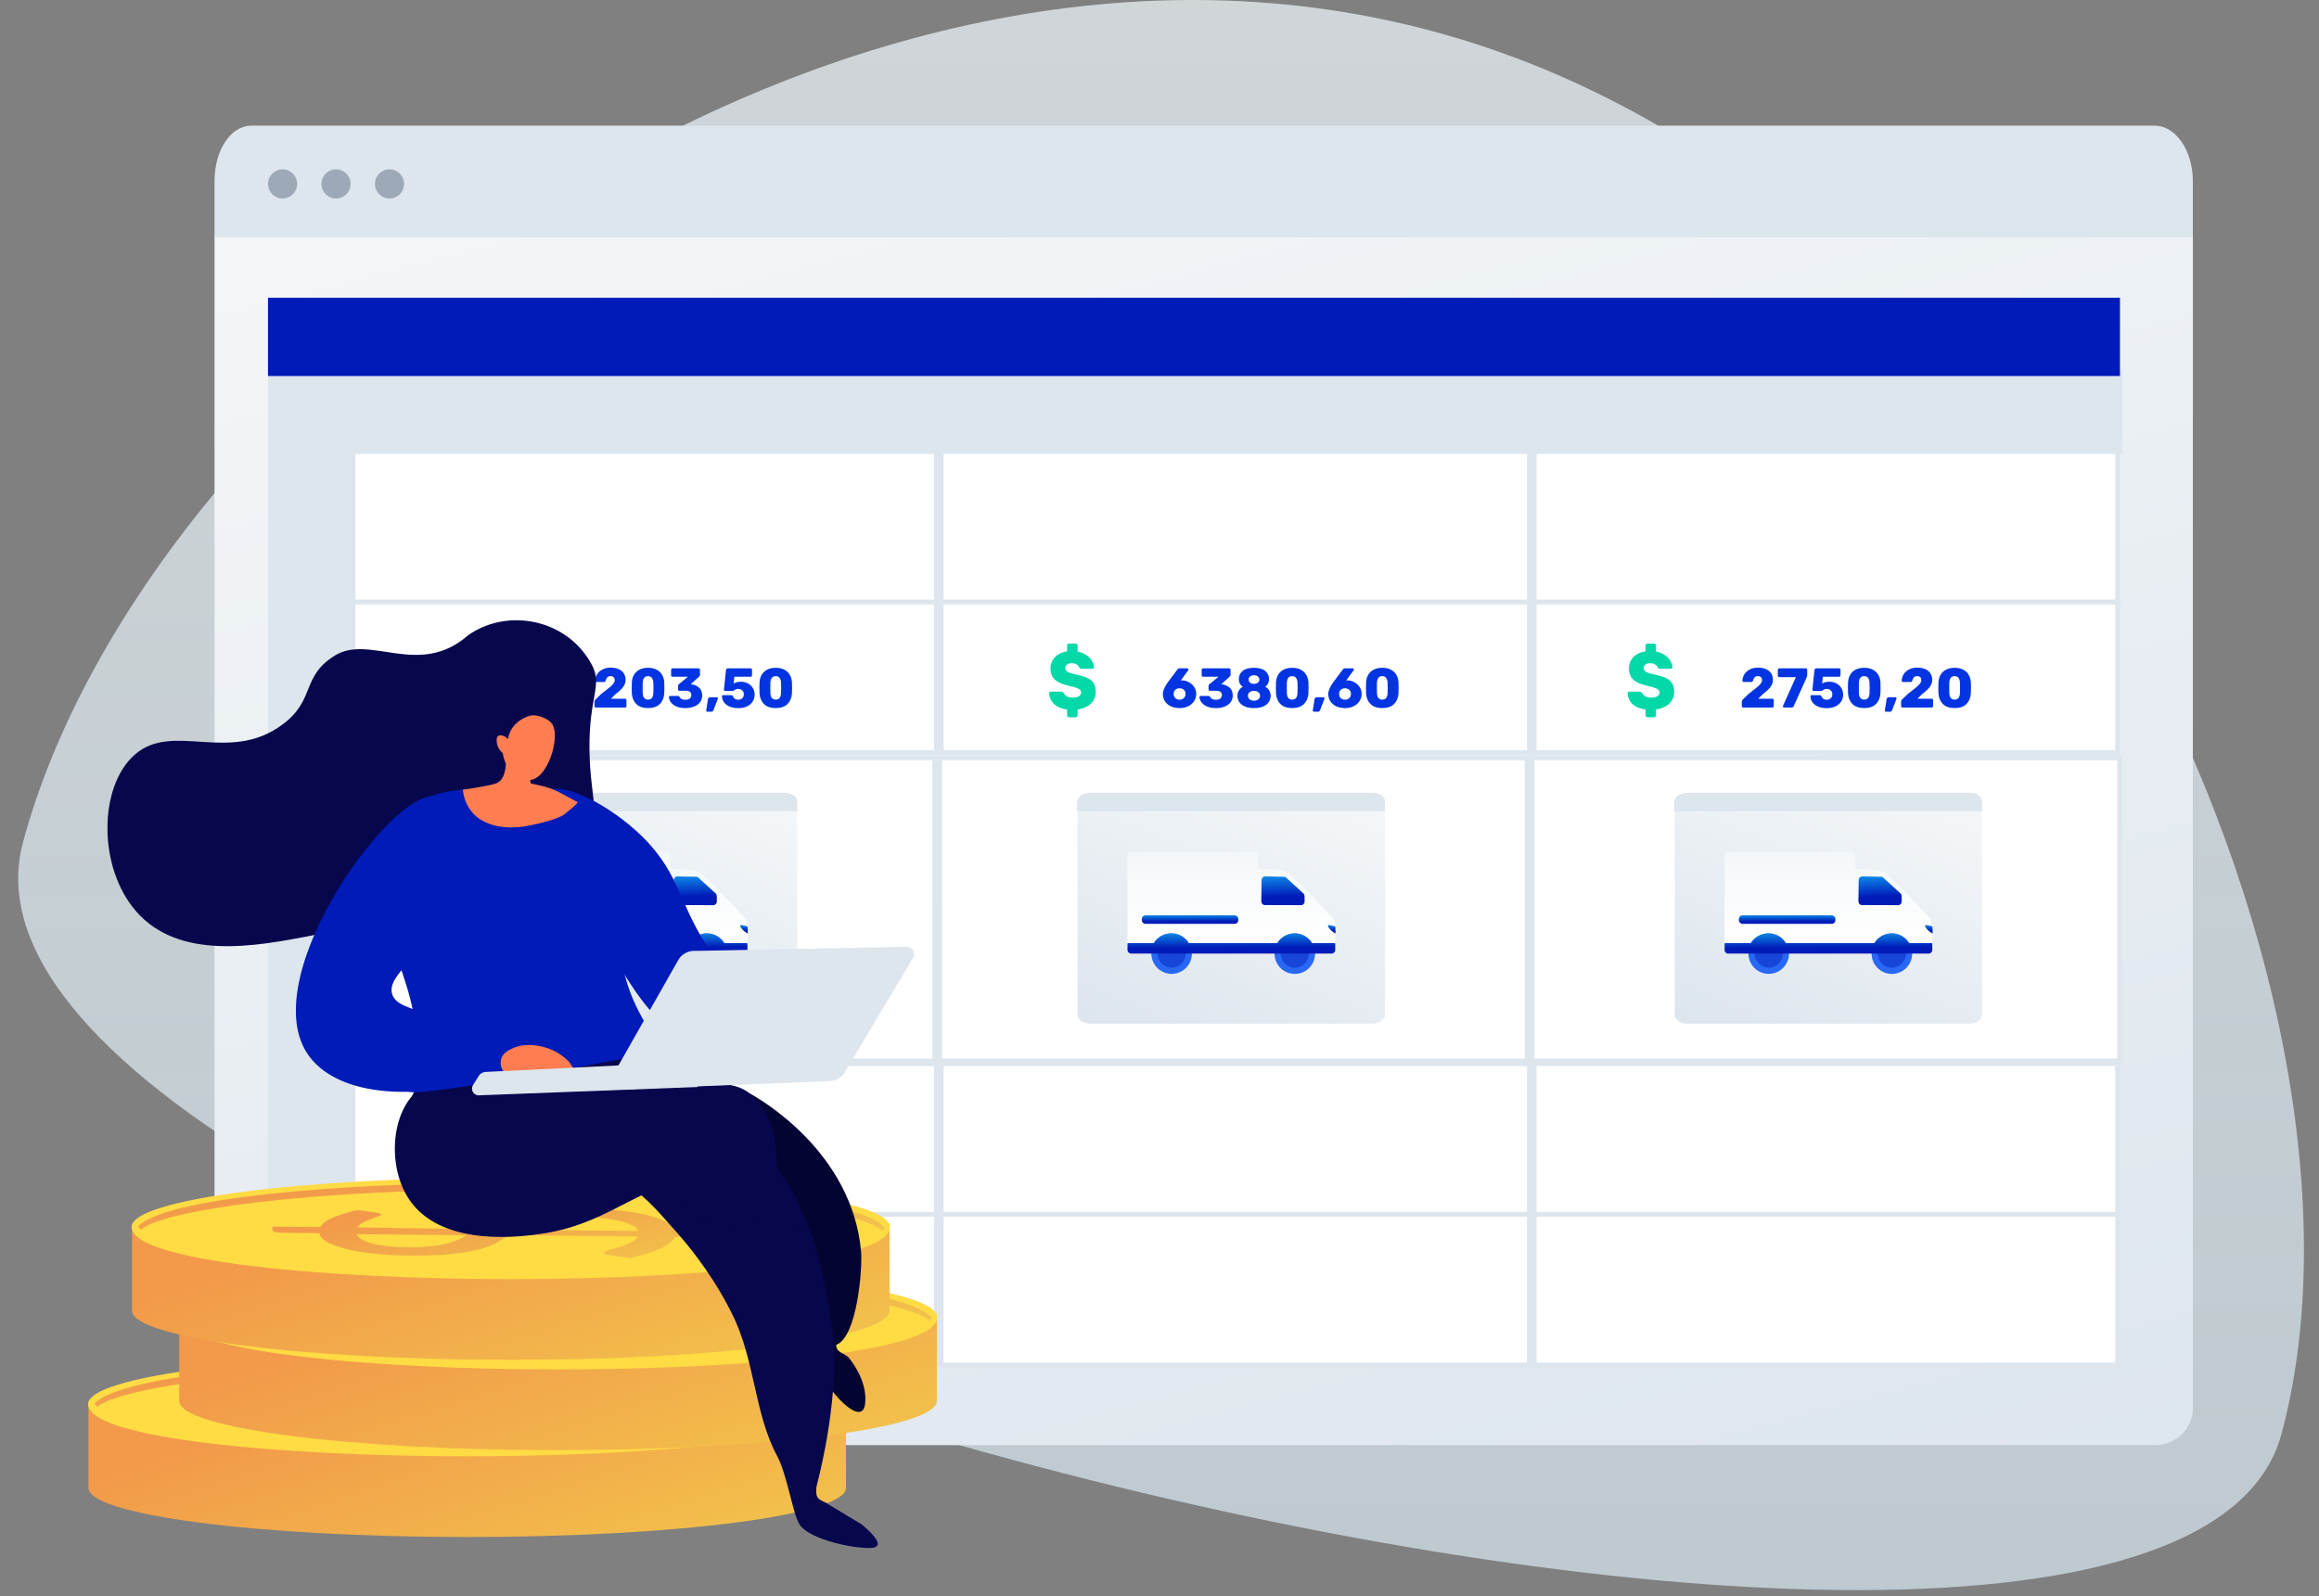
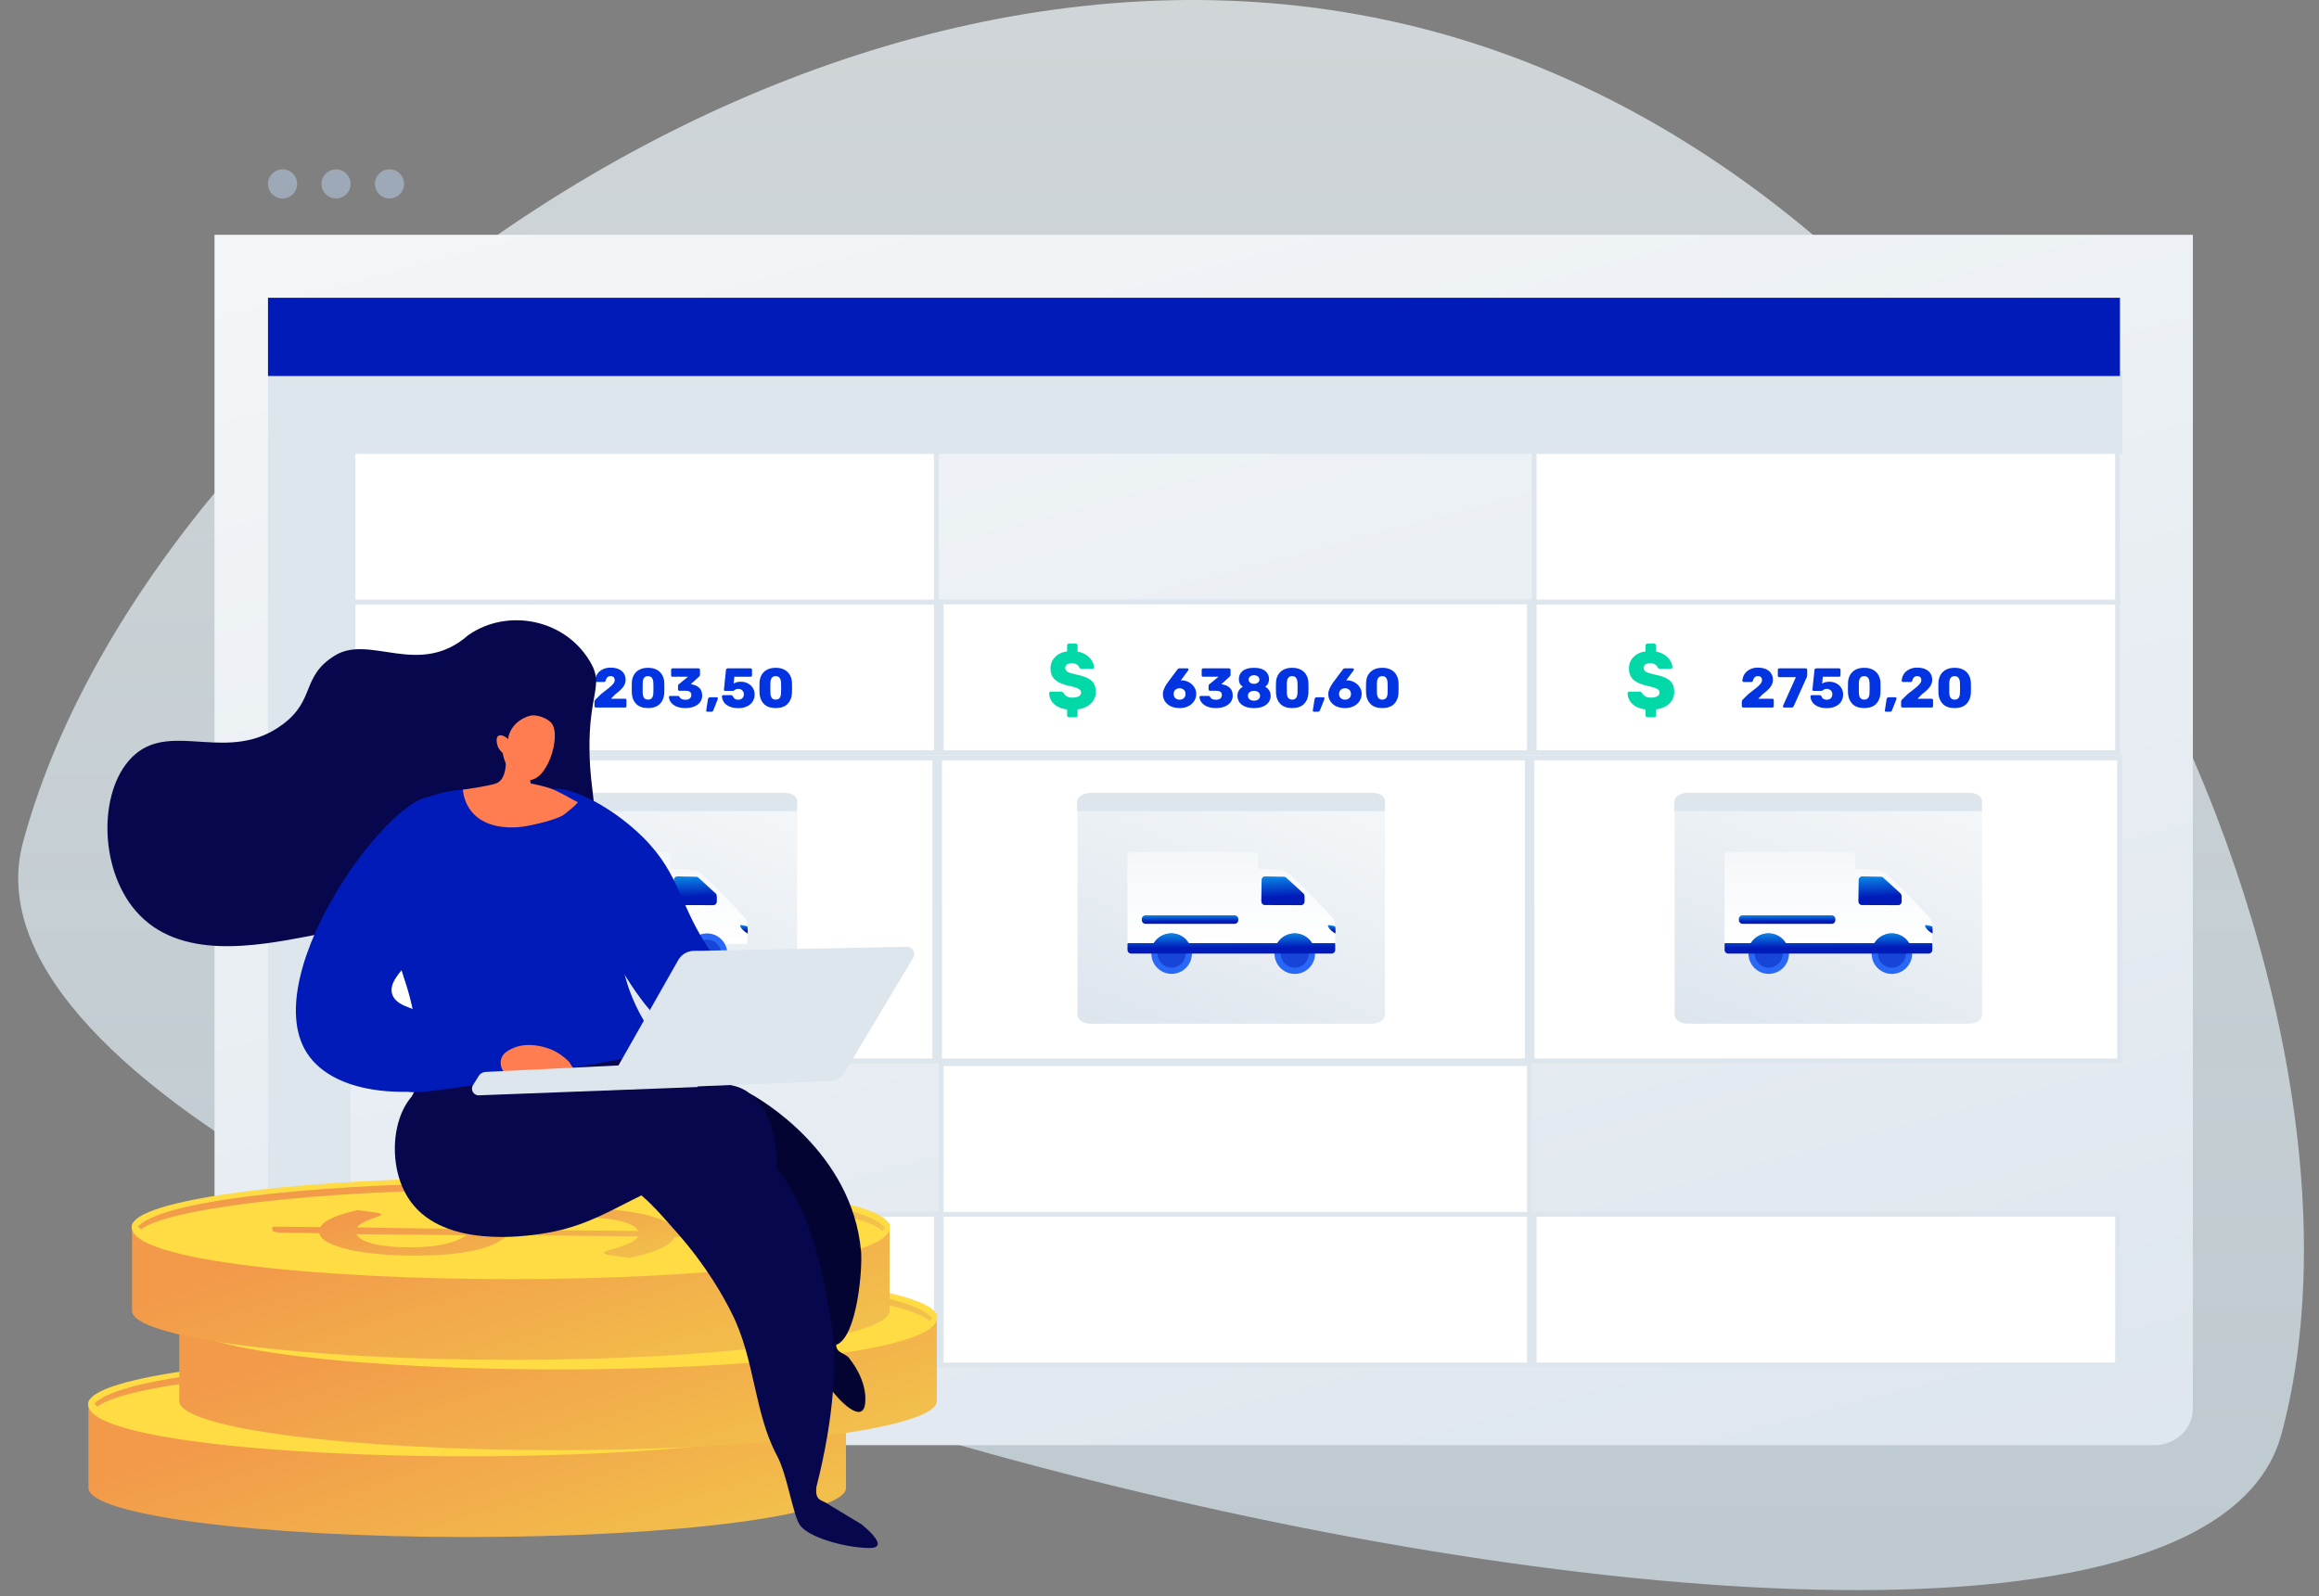
<svg xmlns="http://www.w3.org/2000/svg" width="382" height="263" viewBox="0 0 382 263" fill="none">
  <rect x="0" y="0" width="382" height="263" fill="#808080" stroke="none" />
  <g clip-path="url(#clip0_4102_2079)">
    <path opacity="0.7" fill-rule="evenodd" clip-rule="evenodd" d="M375.823 236.274C395.243 164.194 336.64 31.956 235.703 5.059C134.766 -21.838 24.011 63.725 3.793 138.765C-16.425 213.804 356.402 308.353 375.823 236.274Z" fill="url(#paint0_linear_4102_2079)" />
    <path d="M41.638 238.111H354.922C358.298 238.111 361.224 235.522 361.224 232.07V38.692H35.337V232.286C35.337 235.522 38.263 238.111 41.638 238.111Z" fill="url(#paint1_linear_4102_2079)" />
-     <path d="M41.43 20.695H354.905C358.29 20.695 361.224 24.641 361.224 29.903V39.111H35.337V29.903C35.337 24.641 38.045 20.695 41.43 20.695Z" fill="#DDE5ED" />
    <circle cx="46.547" cy="30.303" r="2.402" fill="#9DA9B6" />
    <circle cx="55.354" cy="30.303" r="2.402" fill="#9DA9B6" />
    <circle cx="64.162" cy="30.303" r="2.402" fill="#9DA9B6" />
    <rect x="58.151" y="200.072" width="96.096" height="24.833" fill="white" stroke="#DDE5ED" stroke-width="0.79" />
    <rect x="155.037" y="200.072" width="96.896" height="24.833" fill="white" stroke="#DDE5ED" stroke-width="0.79" />
    <rect x="252.723" y="200.072" width="96.096" height="24.833" fill="white" stroke="#DDE5ED" stroke-width="0.79" />
-     <rect x="58.151" y="175.25" width="96.096" height="24.833" fill="white" stroke="#DDE5ED" stroke-width="0.79" />
    <rect x="155.037" y="175.25" width="96.896" height="24.833" fill="white" stroke="#DDE5ED" stroke-width="0.79" />
-     <rect x="252.723" y="175.25" width="96.096" height="24.833" fill="white" stroke="#DDE5ED" stroke-width="0.79" />
    <rect x="58.151" y="149.627" width="96.096" height="24.833" fill="white" stroke="#DDE5ED" stroke-width="0.79" />
    <rect x="155.037" y="149.627" width="96.896" height="24.833" fill="white" stroke="#DDE5ED" stroke-width="0.79" />
    <rect x="252.723" y="149.627" width="96.096" height="24.833" fill="white" stroke="#DDE5ED" stroke-width="0.79" />
    <rect x="57.952" y="124.878" width="96.03" height="49.925" fill="white" stroke="#DDE5ED" stroke-width="0.79" />
    <rect x="154.771" y="124.878" width="96.798" height="49.925" fill="white" stroke="#DDE5ED" stroke-width="0.79" />
    <rect x="252.359" y="124.878" width="96.798" height="49.925" fill="white" stroke="#DDE5ED" stroke-width="0.79" />
    <rect x="58.151" y="99.183" width="96.096" height="24.833" fill="white" stroke="#DDE5ED" stroke-width="0.79" />
    <rect x="155.037" y="99.183" width="96.896" height="24.833" fill="white" stroke="#DDE5ED" stroke-width="0.79" />
    <rect x="252.723" y="99.183" width="96.096" height="24.833" fill="white" stroke="#DDE5ED" stroke-width="0.79" />
    <rect x="58.151" y="74.361" width="96.096" height="24.833" fill="white" stroke="#DDE5ED" stroke-width="0.79" />
-     <rect x="155.037" y="74.361" width="96.896" height="24.833" fill="white" stroke="#DDE5ED" stroke-width="0.79" />
    <rect x="252.723" y="74.361" width="96.096" height="24.833" fill="white" stroke="#DDE5ED" stroke-width="0.79" />
    <rect x="44.144" y="61.154" width="13.612" height="164.145" fill="#DDE5ED" />
    <rect x="349.613" y="61.154" width="13.612" height="305.069" transform="rotate(90 349.613 61.154)" fill="#DDE5ED" />
    <rect x="44.145" y="49.065" width="305.069" height="12.89" fill="#001BB8" />
    <path d="M77.737 118.181C77.653 118.181 77.578 118.149 77.51 118.086C77.452 118.023 77.422 117.942 77.422 117.844V116.899C76.792 116.818 76.255 116.652 75.81 116.4C75.373 116.139 75.041 115.82 74.815 115.442C74.596 115.065 74.479 114.665 74.462 114.242C74.462 114.161 74.487 114.094 74.537 114.04C74.596 113.986 74.663 113.959 74.739 113.959H76.414C76.524 113.959 76.608 113.977 76.666 114.013C76.725 114.049 76.792 114.112 76.868 114.201C77.128 114.696 77.607 114.943 78.304 114.943C78.757 114.943 79.106 114.871 79.35 114.728C79.601 114.575 79.727 114.368 79.727 114.107C79.727 113.918 79.66 113.765 79.526 113.648C79.4 113.523 79.198 113.415 78.921 113.325C78.653 113.226 78.254 113.118 77.725 113.001C76.708 112.785 75.948 112.457 75.445 112.016C74.941 111.576 74.689 110.946 74.689 110.128C74.689 109.399 74.932 108.783 75.419 108.28C75.906 107.767 76.574 107.448 77.422 107.322V106.378C77.422 106.279 77.452 106.198 77.51 106.135C77.578 106.072 77.653 106.041 77.737 106.041H78.833C78.925 106.041 79.001 106.072 79.06 106.135C79.119 106.198 79.148 106.279 79.148 106.378V107.349C79.702 107.457 80.181 107.65 80.584 107.929C80.987 108.199 81.294 108.514 81.504 108.873C81.722 109.224 81.84 109.566 81.856 109.899C81.856 109.979 81.831 110.051 81.781 110.114C81.73 110.168 81.667 110.195 81.592 110.195H79.828C79.635 110.195 79.492 110.114 79.4 109.952C79.35 109.764 79.215 109.606 78.997 109.48C78.787 109.345 78.531 109.278 78.228 109.278C77.876 109.278 77.603 109.345 77.41 109.48C77.216 109.615 77.12 109.813 77.12 110.074C77.12 110.335 77.246 110.541 77.498 110.694C77.75 110.838 78.216 110.987 78.896 111.139C79.685 111.292 80.315 111.486 80.785 111.72C81.256 111.944 81.6 112.241 81.819 112.61C82.037 112.97 82.146 113.428 82.146 113.986C82.146 114.777 81.873 115.429 81.327 115.942C80.79 116.454 80.063 116.773 79.148 116.899V117.844C79.148 117.942 79.119 118.023 79.06 118.086C79.001 118.149 78.925 118.181 78.833 118.181H77.737Z" fill="#03D8A9" />
    <path d="M271.376 118.181C271.292 118.181 271.216 118.149 271.149 118.086C271.09 118.023 271.061 117.942 271.061 117.844V116.899C270.431 116.818 269.894 116.652 269.449 116.4C269.012 116.139 268.68 115.82 268.453 115.442C268.235 115.065 268.118 114.665 268.101 114.242C268.101 114.161 268.126 114.094 268.176 114.04C268.235 113.986 268.302 113.959 268.378 113.959H270.053C270.162 113.959 270.246 113.977 270.305 114.013C270.364 114.049 270.431 114.112 270.507 114.201C270.767 114.696 271.246 114.943 271.943 114.943C272.396 114.943 272.745 114.871 272.988 114.728C273.24 114.575 273.366 114.368 273.366 114.107C273.366 113.918 273.299 113.765 273.165 113.648C273.039 113.523 272.837 113.415 272.56 113.325C272.291 113.226 271.892 113.118 271.363 113.001C270.347 112.785 269.587 112.457 269.083 112.016C268.579 111.576 268.327 110.946 268.327 110.128C268.327 109.399 268.571 108.783 269.058 108.28C269.545 107.767 270.213 107.448 271.061 107.322V106.378C271.061 106.279 271.09 106.198 271.149 106.135C271.216 106.072 271.292 106.041 271.376 106.041H272.472C272.564 106.041 272.64 106.072 272.699 106.135C272.757 106.198 272.787 106.279 272.787 106.378V107.349C273.341 107.457 273.82 107.65 274.223 107.929C274.626 108.199 274.932 108.514 275.142 108.873C275.361 109.224 275.478 109.566 275.495 109.899C275.495 109.979 275.47 110.051 275.419 110.114C275.369 110.168 275.306 110.195 275.231 110.195H273.467C273.274 110.195 273.131 110.114 273.039 109.952C272.988 109.764 272.854 109.606 272.636 109.48C272.426 109.345 272.169 109.278 271.867 109.278C271.514 109.278 271.242 109.345 271.048 109.48C270.855 109.615 270.759 109.813 270.759 110.074C270.759 110.335 270.885 110.541 271.137 110.694C271.388 110.838 271.855 110.987 272.535 111.139C273.324 111.292 273.954 111.486 274.424 111.72C274.895 111.944 275.239 112.241 275.457 112.61C275.676 112.97 275.785 113.428 275.785 113.986C275.785 114.777 275.512 115.429 274.966 115.942C274.429 116.454 273.702 116.773 272.787 116.899V117.844C272.787 117.942 272.757 118.023 272.699 118.086C272.64 118.149 272.564 118.181 272.472 118.181H271.376Z" fill="#03D8A9" />
    <path d="M176.093 118.181C176.009 118.181 175.934 118.149 175.867 118.086C175.808 118.023 175.778 117.942 175.778 117.844V116.899C175.149 116.818 174.611 116.652 174.166 116.4C173.729 116.139 173.398 115.82 173.171 115.442C172.952 115.065 172.835 114.665 172.818 114.242C172.818 114.161 172.843 114.094 172.894 114.04C172.952 113.986 173.02 113.959 173.095 113.959H174.771C174.88 113.959 174.964 113.977 175.023 114.013C175.081 114.049 175.149 114.112 175.224 114.201C175.484 114.696 175.963 114.943 176.66 114.943C177.114 114.943 177.462 114.871 177.706 114.728C177.958 114.575 178.084 114.368 178.084 114.107C178.084 113.918 178.016 113.765 177.882 113.648C177.756 113.523 177.555 113.415 177.277 113.325C177.009 113.226 176.61 113.118 176.081 113.001C175.065 112.785 174.305 112.457 173.801 112.016C173.297 111.576 173.045 110.946 173.045 110.128C173.045 109.399 173.288 108.783 173.775 108.28C174.263 107.767 174.93 107.448 175.778 107.322V106.378C175.778 106.279 175.808 106.198 175.867 106.135C175.934 106.072 176.009 106.041 176.093 106.041H177.189C177.282 106.041 177.357 106.072 177.416 106.135C177.475 106.198 177.504 106.279 177.504 106.378V107.349C178.058 107.457 178.537 107.65 178.94 107.929C179.343 108.199 179.65 108.514 179.86 108.873C180.078 109.224 180.196 109.566 180.212 109.899C180.212 109.979 180.187 110.051 180.137 110.114C180.086 110.168 180.024 110.195 179.948 110.195H178.184C177.991 110.195 177.848 110.114 177.756 109.952C177.706 109.764 177.571 109.606 177.353 109.48C177.143 109.345 176.887 109.278 176.585 109.278C176.232 109.278 175.959 109.345 175.766 109.48C175.573 109.615 175.476 109.813 175.476 110.074C175.476 110.335 175.602 110.541 175.854 110.694C176.106 110.838 176.572 110.987 177.252 111.139C178.042 111.292 178.671 111.486 179.142 111.72C179.612 111.944 179.956 112.241 180.175 112.61C180.393 112.97 180.502 113.428 180.502 113.986C180.502 114.777 180.229 115.429 179.683 115.942C179.146 116.454 178.42 116.773 177.504 116.899V117.844C177.504 117.942 177.475 118.023 177.416 118.086C177.357 118.149 177.282 118.181 177.189 118.181H176.093Z" fill="#03D8A9" />
    <path d="M95.458 116.578C95.396 116.578 95.341 116.556 95.292 116.513C95.249 116.464 95.227 116.408 95.227 116.347V112.032L93.992 112.981C93.943 113.012 93.897 113.027 93.853 113.027C93.78 113.027 93.715 112.991 93.66 112.917L93.088 112.179C93.064 112.136 93.051 112.09 93.051 112.041C93.051 111.955 93.085 111.887 93.153 111.838L95.292 110.187C95.353 110.144 95.424 110.123 95.504 110.123H96.721C96.789 110.123 96.844 110.144 96.887 110.187C96.936 110.23 96.961 110.286 96.961 110.353V116.347C96.961 116.415 96.936 116.47 96.887 116.513C96.844 116.556 96.789 116.578 96.721 116.578H95.458ZM98.159 116.578C98.097 116.578 98.042 116.556 97.993 116.513C97.95 116.464 97.928 116.408 97.928 116.347V115.655C97.928 115.471 98.005 115.317 98.159 115.194L99.016 114.355C99.6 113.913 100.04 113.568 100.335 113.323C100.636 113.077 100.864 112.855 101.017 112.659C101.177 112.456 101.257 112.265 101.257 112.087C101.257 111.632 101.03 111.405 100.575 111.405C100.335 111.405 100.15 111.478 100.021 111.626C99.892 111.767 99.806 111.946 99.763 112.161C99.726 112.302 99.622 112.373 99.45 112.373H98.233C98.177 112.373 98.128 112.354 98.085 112.317C98.048 112.274 98.03 112.228 98.03 112.179C98.042 111.773 98.153 111.408 98.362 111.082C98.577 110.75 98.875 110.489 99.256 110.298C99.637 110.101 100.077 110.003 100.575 110.003C101.091 110.003 101.537 110.086 101.912 110.252C102.287 110.418 102.569 110.652 102.76 110.953C102.957 111.254 103.055 111.604 103.055 112.004C103.055 112.447 102.917 112.846 102.64 113.203C102.37 113.559 101.955 113.946 101.395 114.364L100.63 115.13H102.963C103.03 115.13 103.086 115.151 103.129 115.194C103.172 115.237 103.193 115.293 103.193 115.36V116.347C103.193 116.408 103.172 116.464 103.129 116.513C103.086 116.556 103.03 116.578 102.963 116.578H98.159ZM106.746 116.67C105.897 116.664 105.252 116.439 104.809 115.997C104.367 115.554 104.124 114.97 104.081 114.245C104.069 113.913 104.062 113.615 104.062 113.35C104.062 113.08 104.069 112.772 104.081 112.428C104.105 111.967 104.219 111.558 104.422 111.202C104.631 110.839 104.929 110.553 105.316 110.344C105.71 110.135 106.186 110.031 106.746 110.031C107.305 110.031 107.782 110.135 108.175 110.344C108.568 110.553 108.866 110.839 109.069 111.202C109.278 111.558 109.395 111.967 109.42 112.428C109.432 112.6 109.438 112.908 109.438 113.35C109.438 113.781 109.432 114.079 109.42 114.245C109.377 114.97 109.134 115.554 108.691 115.997C108.249 116.439 107.6 116.664 106.746 116.67ZM106.746 115.277C107.035 115.277 107.25 115.185 107.391 115.001C107.533 114.81 107.609 114.543 107.622 114.199C107.634 114.02 107.64 113.731 107.64 113.332C107.64 112.932 107.634 112.649 107.622 112.483C107.609 112.151 107.533 111.89 107.391 111.7C107.25 111.503 107.035 111.405 106.746 111.405C106.192 111.405 105.9 111.764 105.87 112.483C105.864 112.649 105.86 112.932 105.86 113.332C105.86 113.731 105.864 114.02 105.87 114.199C105.9 114.918 106.192 115.277 106.746 115.277ZM112.92 116.67C112.318 116.67 111.81 116.578 111.398 116.393C110.993 116.203 110.692 115.969 110.495 115.692C110.304 115.416 110.203 115.139 110.191 114.862C110.191 114.807 110.209 114.761 110.246 114.724C110.289 114.687 110.338 114.669 110.393 114.669H111.666C111.74 114.669 111.798 114.684 111.841 114.715C111.884 114.739 111.924 114.783 111.961 114.844C112.078 115.145 112.401 115.296 112.929 115.296C113.23 115.296 113.464 115.225 113.63 115.084C113.796 114.942 113.879 114.752 113.879 114.512C113.879 114.051 113.572 113.82 112.957 113.82H111.924C111.856 113.82 111.798 113.799 111.749 113.756C111.706 113.707 111.684 113.648 111.684 113.581V113.037C111.684 112.895 111.737 112.791 111.841 112.723L113.326 111.506H110.781C110.719 111.506 110.664 111.485 110.615 111.441C110.572 111.392 110.55 111.337 110.55 111.275V110.363C110.55 110.295 110.572 110.24 110.615 110.197C110.658 110.147 110.713 110.123 110.781 110.123H115.078C115.145 110.123 115.201 110.147 115.244 110.197C115.287 110.24 115.308 110.295 115.308 110.363V111.183C115.308 111.312 115.259 111.414 115.161 111.488L113.796 112.732L113.86 112.751C114.414 112.831 114.853 113.021 115.179 113.323C115.505 113.624 115.668 114.057 115.668 114.623C115.668 115.035 115.548 115.397 115.308 115.711C115.075 116.018 114.749 116.255 114.331 116.421C113.919 116.587 113.449 116.67 112.92 116.67ZM116.507 117.269C116.452 117.269 116.406 117.248 116.369 117.205C116.338 117.168 116.326 117.122 116.332 117.066L116.618 115.213C116.63 115.127 116.664 115.053 116.719 114.992C116.775 114.924 116.855 114.89 116.959 114.89H118.075C118.124 114.89 118.167 114.909 118.204 114.945C118.241 114.982 118.259 115.025 118.259 115.075C118.259 115.111 118.253 115.145 118.241 115.176L117.522 117.011C117.454 117.183 117.34 117.269 117.18 117.269H116.507ZM121.609 116.679C121.049 116.679 120.567 116.59 120.161 116.412C119.761 116.233 119.457 115.997 119.248 115.702C119.045 115.406 118.938 115.084 118.925 114.733C118.925 114.678 118.944 114.632 118.981 114.595C119.018 114.558 119.064 114.54 119.119 114.54H120.419C120.567 114.54 120.668 114.598 120.723 114.715C120.81 114.918 120.923 115.065 121.065 115.157C121.212 115.25 121.394 115.296 121.609 115.296C121.873 115.296 122.091 115.216 122.263 115.056C122.442 114.896 122.531 114.672 122.531 114.383C122.531 114.131 122.445 113.922 122.273 113.756C122.1 113.59 121.879 113.507 121.609 113.507C121.455 113.507 121.332 113.528 121.24 113.572C121.148 113.608 121.059 113.661 120.972 113.728C120.88 113.802 120.8 113.839 120.733 113.839H119.451C119.396 113.839 119.347 113.82 119.303 113.784C119.267 113.741 119.248 113.691 119.248 113.636L119.589 110.4C119.595 110.313 119.626 110.246 119.682 110.197C119.743 110.147 119.814 110.123 119.894 110.123H123.647C123.714 110.123 123.769 110.144 123.812 110.187C123.856 110.23 123.877 110.286 123.877 110.353V111.275C123.877 111.337 123.856 111.392 123.812 111.441C123.769 111.485 123.714 111.506 123.647 111.506H120.963L120.853 112.64C121 112.536 121.166 112.459 121.351 112.41C121.535 112.354 121.775 112.327 122.07 112.327C122.463 112.327 122.832 112.416 123.176 112.594C123.52 112.766 123.794 113.012 123.997 113.332C124.206 113.651 124.31 114.017 124.31 114.429C124.31 114.859 124.203 115.247 123.988 115.591C123.773 115.929 123.459 116.196 123.047 116.393C122.641 116.584 122.162 116.679 121.609 116.679ZM127.781 116.67C126.933 116.664 126.287 116.439 125.844 115.997C125.402 115.554 125.159 114.97 125.116 114.245C125.104 113.913 125.098 113.615 125.098 113.35C125.098 113.08 125.104 112.772 125.116 112.428C125.141 111.967 125.254 111.558 125.457 111.202C125.666 110.839 125.964 110.553 126.352 110.344C126.745 110.135 127.221 110.031 127.781 110.031C128.34 110.031 128.817 110.135 129.21 110.344C129.604 110.553 129.902 110.839 130.105 111.202C130.314 111.558 130.43 111.967 130.455 112.428C130.467 112.6 130.473 112.908 130.473 113.35C130.473 113.781 130.467 114.079 130.455 114.245C130.412 114.97 130.169 115.554 129.726 115.997C129.284 116.439 128.635 116.664 127.781 116.67ZM127.781 115.277C128.07 115.277 128.285 115.185 128.426 115.001C128.568 114.81 128.645 114.543 128.657 114.199C128.669 114.02 128.675 113.731 128.675 113.332C128.675 112.932 128.669 112.649 128.657 112.483C128.645 112.151 128.568 111.89 128.426 111.7C128.285 111.503 128.07 111.405 127.781 111.405C127.228 111.405 126.936 111.764 126.905 112.483C126.899 112.649 126.896 112.932 126.896 113.332C126.896 113.731 126.899 114.02 126.905 114.199C126.936 114.918 127.228 115.277 127.781 115.277Z" fill="#0234E1" />
    <path d="M287.151 116.578C287.09 116.578 287.034 116.556 286.985 116.513C286.942 116.464 286.921 116.408 286.921 116.347V115.655C286.921 115.471 286.997 115.317 287.151 115.194L288.009 114.355C288.593 113.913 289.032 113.568 289.327 113.323C289.628 113.077 289.856 112.855 290.01 112.659C290.169 112.456 290.249 112.265 290.249 112.087C290.249 111.632 290.022 111.405 289.567 111.405C289.327 111.405 289.143 111.478 289.014 111.626C288.885 111.767 288.799 111.946 288.755 112.161C288.719 112.302 288.614 112.373 288.442 112.373H287.225C287.17 112.373 287.12 112.354 287.077 112.317C287.04 112.274 287.022 112.228 287.022 112.179C287.034 111.773 287.145 111.408 287.354 111.082C287.569 110.75 287.867 110.489 288.248 110.298C288.629 110.101 289.069 110.003 289.567 110.003C290.083 110.003 290.529 110.086 290.904 110.252C291.279 110.418 291.562 110.652 291.752 110.953C291.949 111.254 292.047 111.604 292.047 112.004C292.047 112.447 291.909 112.846 291.632 113.203C291.362 113.559 290.947 113.946 290.388 114.364L289.622 115.13H291.955C292.023 115.13 292.078 115.151 292.121 115.194C292.164 115.237 292.186 115.293 292.186 115.36V116.347C292.186 116.408 292.164 116.464 292.121 116.513C292.078 116.556 292.023 116.578 291.955 116.578H287.151ZM293.885 116.578C293.829 116.578 293.783 116.559 293.746 116.522C293.709 116.479 293.691 116.43 293.691 116.375C293.691 116.344 293.697 116.316 293.709 116.292L295.83 111.571H293.092C293.024 111.571 292.966 111.549 292.916 111.506C292.873 111.457 292.852 111.398 292.852 111.331V110.363C292.852 110.295 292.873 110.24 292.916 110.197C292.966 110.147 293.024 110.123 293.092 110.123H297.453C297.521 110.123 297.576 110.147 297.619 110.197C297.668 110.24 297.693 110.295 297.693 110.363V111.22C297.693 111.331 297.677 111.426 297.647 111.506C297.616 111.586 297.598 111.632 297.591 111.644L295.471 116.356C295.403 116.504 295.292 116.578 295.139 116.578H293.885ZM300.912 116.679C300.352 116.679 299.87 116.59 299.464 116.412C299.065 116.233 298.76 115.997 298.551 115.702C298.348 115.406 298.241 115.084 298.229 114.733C298.229 114.678 298.247 114.632 298.284 114.595C298.321 114.558 298.367 114.54 298.422 114.54H299.722C299.87 114.54 299.971 114.598 300.027 114.715C300.113 114.918 300.226 115.065 300.368 115.157C300.515 115.25 300.697 115.296 300.912 115.296C301.176 115.296 301.394 115.216 301.567 115.056C301.745 114.896 301.834 114.672 301.834 114.383C301.834 114.131 301.748 113.922 301.576 113.756C301.404 113.59 301.182 113.507 300.912 113.507C300.758 113.507 300.635 113.528 300.543 113.572C300.451 113.608 300.362 113.661 300.276 113.728C300.183 113.802 300.104 113.839 300.036 113.839H298.754C298.699 113.839 298.65 113.82 298.607 113.784C298.57 113.741 298.551 113.691 298.551 113.636L298.893 110.4C298.899 110.313 298.929 110.246 298.985 110.197C299.046 110.147 299.117 110.123 299.197 110.123H302.95C303.017 110.123 303.073 110.144 303.116 110.187C303.159 110.23 303.18 110.286 303.18 110.353V111.275C303.18 111.337 303.159 111.392 303.116 111.441C303.073 111.485 303.017 111.506 302.95 111.506H300.266L300.156 112.64C300.303 112.536 300.469 112.459 300.654 112.41C300.838 112.354 301.078 112.327 301.373 112.327C301.766 112.327 302.135 112.416 302.479 112.594C302.824 112.766 303.097 113.012 303.3 113.332C303.509 113.651 303.614 114.017 303.614 114.429C303.614 114.859 303.506 115.247 303.291 115.591C303.076 115.929 302.762 116.196 302.35 116.393C301.945 116.584 301.465 116.679 300.912 116.679ZM307.084 116.67C306.236 116.664 305.59 116.439 305.148 115.997C304.705 115.554 304.462 114.97 304.419 114.245C304.407 113.913 304.401 113.615 304.401 113.35C304.401 113.08 304.407 112.772 304.419 112.428C304.444 111.967 304.558 111.558 304.76 111.202C304.969 110.839 305.268 110.553 305.655 110.344C306.048 110.135 306.525 110.031 307.084 110.031C307.643 110.031 308.12 110.135 308.513 110.344C308.907 110.553 309.205 110.839 309.408 111.202C309.617 111.558 309.734 111.967 309.758 112.428C309.77 112.6 309.777 112.908 309.777 113.35C309.777 113.781 309.77 114.079 309.758 114.245C309.715 114.97 309.472 115.554 309.03 115.997C308.587 116.439 307.939 116.664 307.084 116.67ZM307.084 115.277C307.373 115.277 307.588 115.185 307.73 115.001C307.871 114.81 307.948 114.543 307.96 114.199C307.972 114.02 307.978 113.731 307.978 113.332C307.978 112.932 307.972 112.649 307.96 112.483C307.948 112.151 307.871 111.89 307.73 111.7C307.588 111.503 307.373 111.405 307.084 111.405C306.531 111.405 306.239 111.764 306.208 112.483C306.202 112.649 306.199 112.932 306.199 113.332C306.199 113.731 306.202 114.02 306.208 114.199C306.239 114.918 306.531 115.277 307.084 115.277ZM310.659 117.269C310.604 117.269 310.558 117.248 310.521 117.205C310.49 117.168 310.478 117.122 310.484 117.066L310.77 115.213C310.782 115.127 310.816 115.053 310.871 114.992C310.927 114.924 311.007 114.89 311.111 114.89H312.227C312.276 114.89 312.319 114.909 312.356 114.945C312.393 114.982 312.411 115.025 312.411 115.075C312.411 115.111 312.405 115.145 312.393 115.176L311.674 117.011C311.606 117.183 311.492 117.269 311.332 117.269H310.659ZM313.391 116.578C313.33 116.578 313.274 116.556 313.225 116.513C313.182 116.464 313.16 116.408 313.16 116.347V115.655C313.16 115.471 313.237 115.317 313.391 115.194L314.249 114.355C314.833 113.913 315.272 113.568 315.567 113.323C315.868 113.077 316.096 112.855 316.249 112.659C316.409 112.456 316.489 112.265 316.489 112.087C316.489 111.632 316.262 111.405 315.807 111.405C315.567 111.405 315.383 111.478 315.254 111.626C315.125 111.767 315.038 111.946 314.995 112.161C314.959 112.302 314.854 112.373 314.682 112.373H313.465C313.409 112.373 313.36 112.354 313.317 112.317C313.28 112.274 313.262 112.228 313.262 112.179C313.274 111.773 313.385 111.408 313.594 111.082C313.809 110.75 314.107 110.489 314.488 110.298C314.869 110.101 315.309 110.003 315.807 110.003C316.323 110.003 316.769 110.086 317.144 110.252C317.519 110.418 317.802 110.652 317.992 110.953C318.189 111.254 318.287 111.604 318.287 112.004C318.287 112.447 318.149 112.846 317.872 113.203C317.602 113.559 317.187 113.946 316.628 114.364L315.862 115.13H318.195C318.263 115.13 318.318 115.151 318.361 115.194C318.404 115.237 318.426 115.293 318.426 115.36V116.347C318.426 116.408 318.404 116.464 318.361 116.513C318.318 116.556 318.263 116.578 318.195 116.578H313.391ZM321.978 116.67C321.13 116.664 320.484 116.439 320.042 115.997C319.599 115.554 319.356 114.97 319.313 114.245C319.301 113.913 319.295 113.615 319.295 113.35C319.295 113.08 319.301 112.772 319.313 112.428C319.338 111.967 319.451 111.558 319.654 111.202C319.863 110.839 320.161 110.553 320.549 110.344C320.942 110.135 321.419 110.031 321.978 110.031C322.537 110.031 323.014 110.135 323.407 110.344C323.801 110.553 324.099 110.839 324.302 111.202C324.511 111.558 324.627 111.967 324.652 112.428C324.664 112.6 324.67 112.908 324.67 113.35C324.67 113.781 324.664 114.079 324.652 114.245C324.609 114.97 324.366 115.554 323.924 115.997C323.481 116.439 322.832 116.664 321.978 116.67ZM321.978 115.277C322.267 115.277 322.482 115.185 322.623 115.001C322.765 114.81 322.842 114.543 322.854 114.199C322.866 114.02 322.872 113.731 322.872 113.332C322.872 112.932 322.866 112.649 322.854 112.483C322.842 112.151 322.765 111.89 322.623 111.7C322.482 111.503 322.267 111.405 321.978 111.405C321.425 111.405 321.133 111.764 321.102 112.483C321.096 112.649 321.093 112.932 321.093 113.332C321.093 113.731 321.096 114.02 321.102 114.199C321.133 114.918 321.425 115.277 321.978 115.277Z" fill="#0234E1" />
    <path d="M194.33 116.67C193.783 116.67 193.301 116.574 192.883 116.384C192.465 116.187 192.139 115.914 191.905 115.563C191.672 115.213 191.555 114.81 191.555 114.355C191.555 113.827 191.816 113.197 192.339 112.465L193.952 110.307C194.038 110.184 194.149 110.123 194.284 110.123H195.575C195.631 110.123 195.677 110.144 195.714 110.187C195.757 110.224 195.778 110.27 195.778 110.326C195.778 110.356 195.763 110.396 195.732 110.446L194.496 112.124C194.57 112.105 194.656 112.096 194.755 112.096C195.13 112.115 195.492 112.219 195.843 112.41C196.199 112.6 196.488 112.861 196.709 113.193C196.937 113.519 197.051 113.894 197.051 114.318C197.051 114.749 196.937 115.145 196.709 115.508C196.482 115.864 196.162 116.147 195.75 116.356C195.339 116.565 194.865 116.67 194.33 116.67ZM194.312 115.287C194.582 115.287 194.813 115.204 195.004 115.038C195.194 114.866 195.289 114.635 195.289 114.346C195.289 114.051 195.194 113.82 195.004 113.654C194.819 113.489 194.589 113.406 194.312 113.406C194.035 113.406 193.802 113.489 193.611 113.654C193.427 113.82 193.335 114.051 193.335 114.346C193.335 114.641 193.427 114.872 193.611 115.038C193.802 115.204 194.035 115.287 194.312 115.287ZM200.317 116.67C199.715 116.67 199.208 116.578 198.796 116.393C198.39 116.203 198.089 115.969 197.892 115.692C197.702 115.416 197.6 115.139 197.588 114.862C197.588 114.807 197.606 114.761 197.643 114.724C197.686 114.687 197.735 114.669 197.791 114.669H199.063C199.137 114.669 199.195 114.684 199.238 114.715C199.282 114.739 199.321 114.783 199.358 114.844C199.475 115.145 199.798 115.296 200.327 115.296C200.628 115.296 200.861 115.225 201.027 115.084C201.193 114.942 201.276 114.752 201.276 114.512C201.276 114.051 200.969 113.82 200.354 113.82H199.321C199.254 113.82 199.195 113.799 199.146 113.756C199.103 113.707 199.082 113.648 199.082 113.581V113.037C199.082 112.895 199.134 112.791 199.238 112.723L200.723 111.506H198.178C198.117 111.506 198.061 111.485 198.012 111.441C197.969 111.392 197.948 111.337 197.948 111.275V110.363C197.948 110.295 197.969 110.24 198.012 110.197C198.055 110.147 198.11 110.123 198.178 110.123H202.475C202.543 110.123 202.598 110.147 202.641 110.197C202.684 110.24 202.706 110.295 202.706 110.363V111.183C202.706 111.312 202.656 111.414 202.558 111.488L201.193 112.732L201.258 112.751C201.811 112.831 202.251 113.021 202.576 113.323C202.902 113.624 203.065 114.057 203.065 114.623C203.065 115.035 202.945 115.397 202.706 115.711C202.472 116.018 202.146 116.255 201.728 116.421C201.316 116.587 200.846 116.67 200.317 116.67ZM206.569 116.67C205.973 116.67 205.469 116.581 205.057 116.402C204.645 116.218 204.338 115.972 204.135 115.665C203.938 115.357 203.84 115.013 203.84 114.632C203.84 114.312 203.92 114.023 204.08 113.765C204.246 113.501 204.461 113.298 204.725 113.157C204.289 112.874 204.071 112.45 204.071 111.884C204.071 111.337 204.28 110.891 204.698 110.547C205.122 110.203 205.746 110.031 206.569 110.031C207.387 110.031 208.002 110.203 208.414 110.547C208.832 110.885 209.041 111.328 209.041 111.875C209.041 112.434 208.832 112.861 208.414 113.157C208.684 113.286 208.899 113.482 209.059 113.747C209.225 114.011 209.308 114.309 209.308 114.641C209.308 115.022 209.207 115.367 209.004 115.674C208.801 115.975 208.494 116.218 208.082 116.402C207.67 116.581 207.166 116.67 206.569 116.67ZM206.569 112.677C206.828 112.671 207.04 112.603 207.206 112.474C207.372 112.339 207.455 112.17 207.455 111.967C207.455 111.758 207.372 111.589 207.206 111.46C207.04 111.325 206.828 111.257 206.569 111.257C206.305 111.257 206.09 111.325 205.924 111.46C205.764 111.589 205.684 111.758 205.684 111.967C205.684 112.176 205.764 112.348 205.924 112.483C206.09 112.613 206.305 112.677 206.569 112.677ZM206.569 115.453C206.858 115.453 207.095 115.379 207.279 115.231C207.47 115.084 207.565 114.887 207.565 114.641C207.565 114.395 207.47 114.199 207.279 114.051C207.095 113.903 206.858 113.83 206.569 113.83C206.281 113.83 206.041 113.903 205.85 114.051C205.66 114.199 205.564 114.395 205.564 114.641C205.564 114.887 205.66 115.084 205.85 115.231C206.041 115.379 206.281 115.453 206.569 115.453ZM212.855 116.67C212.007 116.664 211.361 116.439 210.919 115.997C210.476 115.554 210.233 114.97 210.19 114.245C210.178 113.913 210.172 113.615 210.172 113.35C210.172 113.08 210.178 112.772 210.19 112.428C210.215 111.967 210.328 111.558 210.531 111.202C210.74 110.839 211.038 110.553 211.426 110.344C211.819 110.135 212.296 110.031 212.855 110.031C213.414 110.031 213.891 110.135 214.284 110.344C214.678 110.553 214.976 110.839 215.179 111.202C215.388 111.558 215.504 111.967 215.529 112.428C215.541 112.6 215.548 112.908 215.548 113.35C215.548 113.781 215.541 114.079 215.529 114.245C215.486 114.97 215.243 115.554 214.801 115.997C214.358 116.439 213.709 116.664 212.855 116.67ZM212.855 115.277C213.144 115.277 213.359 115.185 213.5 115.001C213.642 114.81 213.719 114.543 213.731 114.199C213.743 114.02 213.749 113.731 213.749 113.332C213.749 112.932 213.743 112.649 213.731 112.483C213.719 112.151 213.642 111.89 213.5 111.7C213.359 111.503 213.144 111.405 212.855 111.405C212.302 111.405 212.01 111.764 211.979 112.483C211.973 112.649 211.97 112.932 211.97 113.332C211.97 113.731 211.973 114.02 211.979 114.199C212.01 114.918 212.302 115.277 212.855 115.277ZM216.43 117.269C216.375 117.269 216.329 117.248 216.292 117.205C216.261 117.168 216.249 117.122 216.255 117.066L216.541 115.213C216.553 115.127 216.587 115.053 216.642 114.992C216.698 114.924 216.778 114.89 216.882 114.89H217.998C218.047 114.89 218.09 114.909 218.127 114.945C218.164 114.982 218.182 115.025 218.182 115.075C218.182 115.111 218.176 115.145 218.164 115.176L217.445 117.011C217.377 117.183 217.263 117.269 217.103 117.269H216.43ZM221.579 116.67C221.032 116.67 220.549 116.574 220.131 116.384C219.713 116.187 219.387 115.914 219.154 115.563C218.92 115.213 218.803 114.81 218.803 114.355C218.803 113.827 219.065 113.197 219.587 112.465L221.201 110.307C221.287 110.184 221.398 110.123 221.533 110.123H222.824C222.879 110.123 222.925 110.144 222.962 110.187C223.005 110.224 223.027 110.27 223.027 110.326C223.027 110.356 223.011 110.396 222.98 110.446L221.745 112.124C221.819 112.105 221.905 112.096 222.003 112.096C222.378 112.115 222.741 112.219 223.091 112.41C223.448 112.6 223.737 112.861 223.958 113.193C224.185 113.519 224.299 113.894 224.299 114.318C224.299 114.749 224.185 115.145 223.958 115.508C223.73 115.864 223.411 116.147 222.999 116.356C222.587 116.565 222.114 116.67 221.579 116.67ZM221.56 115.287C221.831 115.287 222.061 115.204 222.252 115.038C222.443 114.866 222.538 114.635 222.538 114.346C222.538 114.051 222.443 113.82 222.252 113.654C222.068 113.489 221.837 113.406 221.56 113.406C221.284 113.406 221.05 113.489 220.86 113.654C220.675 113.82 220.583 114.051 220.583 114.346C220.583 114.641 220.675 114.872 220.86 115.038C221.05 115.204 221.284 115.287 221.56 115.287ZM227.695 116.67C226.847 116.664 226.201 116.439 225.759 115.997C225.316 115.554 225.073 114.97 225.03 114.245C225.018 113.913 225.012 113.615 225.012 113.35C225.012 113.08 225.018 112.772 225.03 112.428C225.055 111.967 225.168 111.558 225.371 111.202C225.58 110.839 225.878 110.553 226.266 110.344C226.659 110.135 227.135 110.031 227.695 110.031C228.254 110.031 228.731 110.135 229.124 110.344C229.518 110.553 229.816 110.839 230.019 111.202C230.228 111.558 230.344 111.967 230.369 112.428C230.381 112.6 230.387 112.908 230.387 113.35C230.387 113.781 230.381 114.079 230.369 114.245C230.326 114.97 230.083 115.554 229.64 115.997C229.198 116.439 228.549 116.664 227.695 116.67ZM227.695 115.277C227.984 115.277 228.199 115.185 228.34 115.001C228.482 114.81 228.559 114.543 228.571 114.199C228.583 114.02 228.589 113.731 228.589 113.332C228.589 112.932 228.583 112.649 228.571 112.483C228.559 112.151 228.482 111.89 228.34 111.7C228.199 111.503 227.984 111.405 227.695 111.405C227.142 111.405 226.85 111.764 226.819 112.483C226.813 112.649 226.81 112.932 226.81 113.332C226.81 113.731 226.813 114.02 226.819 114.199C226.85 114.918 227.142 115.277 227.695 115.277Z" fill="#0234E1" />
    <path d="M226.006 168.666H179.637C178.486 168.666 177.5 168.015 177.5 167.247V133.859C177.5 133.091 178.486 132.441 179.637 132.441H226.006C227.157 132.441 228.144 133.091 228.144 133.859V167.247C228.144 168.015 227.157 168.666 226.006 168.666Z" fill="url(#paint2_linear_4102_2079)" />
    <path d="M226.067 130.63H179.583C178.423 130.63 177.429 131.326 177.429 132.139V133.648H228.138V132.139C228.221 131.268 227.31 130.63 226.067 130.63Z" fill="#DDE5ED" />
    <path d="M186.332 140.365H206.622C206.962 140.365 207.225 140.638 207.225 140.968V142.866C207.225 143.031 207.361 143.168 207.527 143.168C207.605 143.168 207.692 143.168 207.79 143.168C208.841 143.168 211.05 143.216 211.828 143.615C213.064 144.238 219.282 150.953 219.496 151.216C219.72 151.488 219.818 151.848 219.886 152.198C219.934 152.442 219.944 153.064 219.944 153.707C219.944 154.427 219.925 155.176 219.915 155.429C219.915 155.478 219.876 155.517 219.827 155.517H185.807C185.758 155.517 185.719 155.478 185.719 155.429V140.978C185.729 140.638 186.001 140.365 186.332 140.365Z" fill="url(#paint3_linear_4102_2079)" />
    <path d="M209.95 157.133C209.95 158.982 211.449 160.47 213.288 160.47C215.137 160.47 216.626 158.972 216.626 157.133C216.626 155.284 215.127 153.795 213.288 153.795C211.449 153.795 209.95 155.284 209.95 157.133Z" fill="#2968F6" />
    <path d="M210.972 157.132C210.972 158.407 212.013 159.448 213.288 159.448C214.563 159.448 215.604 158.407 215.604 157.132C215.604 155.857 214.563 154.816 213.288 154.816C212.013 154.816 210.972 155.848 210.972 157.132Z" fill="#1645D8" />
    <path d="M189.661 157.123C189.661 158.972 191.159 160.46 192.999 160.46C194.848 160.46 196.336 158.962 196.336 157.123C196.336 155.274 194.838 153.785 192.999 153.785C191.159 153.785 189.661 155.274 189.661 157.123Z" fill="#2968F6" />
    <path d="M190.682 157.123C190.682 158.398 191.724 159.439 192.998 159.439C194.273 159.439 195.315 158.398 195.315 157.123C195.315 155.848 194.273 154.807 192.998 154.807C191.724 154.807 190.682 155.838 190.682 157.123Z" fill="#1645D8" />
    <path d="M208.393 144.404L211.497 144.462C211.663 144.462 211.819 144.54 211.926 144.666L214.748 147.245C214.845 147.362 214.894 147.518 214.894 147.683L214.903 148.569C214.884 148.89 214.631 149.143 214.329 149.143L208.335 149.123C208.023 149.123 207.77 148.841 207.77 148.51C207.78 147.605 207.809 145.815 207.819 145.007C207.819 144.666 208.072 144.404 208.393 144.404Z" fill="url(#paint4_linear_4102_2079)" />
    <path d="M218.747 152.491C218.777 152.413 218.874 152.413 218.952 152.423C219.107 152.432 219.925 152.617 219.944 152.637C219.944 152.637 219.983 153.065 219.993 153.22C219.993 153.347 219.993 153.795 219.993 153.795C219.818 153.785 218.961 153.162 218.757 152.617C218.747 152.568 218.738 152.53 218.747 152.491Z" fill="url(#paint5_linear_4102_2079)" />
    <path d="M188.687 152.218H203.372C203.713 152.218 203.975 151.945 203.975 151.605V151.43C203.975 151.089 203.703 150.817 203.372 150.817H188.687C188.347 150.817 188.084 151.089 188.084 151.43V151.605C188.084 151.945 188.357 152.218 188.687 152.218Z" fill="url(#paint6_linear_4102_2079)" />
    <path d="M189.981 155.4C190.011 155.4 190.04 155.381 190.059 155.362C190.653 154.418 191.694 153.795 192.891 153.795C194.088 153.795 195.129 154.418 195.723 155.362C195.742 155.391 195.771 155.4 195.801 155.4H210.339C210.368 155.4 210.398 155.381 210.417 155.362C211.011 154.418 212.052 153.795 213.249 153.795C214.446 153.795 215.487 154.418 216.081 155.362C216.1 155.391 216.129 155.4 216.159 155.4H219.856C219.905 155.4 219.944 155.439 219.944 155.488V156.52C219.944 156.86 219.672 157.123 219.341 157.123H186.332C185.992 157.123 185.729 156.85 185.729 156.52V155.488C185.729 155.439 185.768 155.4 185.816 155.4H189.981Z" fill="url(#paint7_linear_4102_2079)" />
    <path d="M324.362 168.666H277.993C276.842 168.666 275.856 168.015 275.856 167.247V133.859C275.856 133.091 276.842 132.441 277.993 132.441H324.362C325.513 132.441 326.5 133.091 326.5 133.859V167.247C326.5 168.015 325.513 168.666 324.362 168.666Z" fill="url(#paint8_linear_4102_2079)" />
    <path d="M324.423 130.63H277.939C276.779 130.63 275.785 131.326 275.785 132.139V133.648H326.494V132.139C326.577 131.268 325.666 130.63 324.423 130.63Z" fill="#DDE5ED" />
    <path d="M284.688 140.365H304.978C305.319 140.365 305.582 140.638 305.582 140.968V142.866C305.582 143.031 305.718 143.168 305.883 143.168C305.961 143.168 306.049 143.168 306.146 143.168C307.197 143.168 309.406 143.216 310.184 143.615C311.42 144.238 317.639 150.953 317.853 151.216C318.077 151.488 318.174 151.848 318.242 152.198C318.291 152.442 318.3 153.064 318.3 153.707C318.3 154.427 318.281 155.176 318.271 155.429C318.271 155.478 318.232 155.517 318.184 155.517H284.163C284.114 155.517 284.075 155.478 284.075 155.429V140.978C284.085 140.638 284.358 140.365 284.688 140.365Z" fill="url(#paint9_linear_4102_2079)" />
    <path d="M308.307 157.133C308.307 158.982 309.805 160.47 311.644 160.47C313.493 160.47 314.982 158.972 314.982 157.133C314.982 155.284 313.484 153.795 311.644 153.795C309.805 153.795 308.307 155.284 308.307 157.133Z" fill="#2968F6" />
    <path d="M309.328 157.132C309.328 158.407 310.37 159.448 311.644 159.448C312.919 159.448 313.961 158.407 313.961 157.132C313.961 155.857 312.919 154.816 311.644 154.816C310.37 154.816 309.328 155.848 309.328 157.132Z" fill="#1645D8" />
    <path d="M288.017 157.123C288.017 158.972 289.516 160.46 291.355 160.46C293.204 160.46 294.693 158.962 294.693 157.123C294.693 155.274 293.194 153.785 291.355 153.785C289.516 153.785 288.017 155.274 288.017 157.123Z" fill="#2968F6" />
    <path d="M289.039 157.123C289.039 158.398 290.08 159.439 291.355 159.439C292.63 159.439 293.671 158.398 293.671 157.123C293.671 155.848 292.63 154.807 291.355 154.807C290.08 154.807 289.039 155.838 289.039 157.123Z" fill="#1645D8" />
    <path d="M306.749 144.404L309.854 144.462C310.019 144.462 310.175 144.54 310.282 144.666L313.104 147.245C313.201 147.362 313.25 147.518 313.25 147.683L313.26 148.569C313.24 148.89 312.987 149.143 312.686 149.143L306.691 149.123C306.38 149.123 306.127 148.841 306.127 148.51C306.136 147.605 306.166 145.815 306.175 145.007C306.175 144.666 306.428 144.404 306.749 144.404Z" fill="url(#paint10_linear_4102_2079)" />
    <path d="M317.104 152.491C317.133 152.413 317.23 152.413 317.308 152.423C317.464 152.432 318.281 152.617 318.301 152.637C318.301 152.637 318.34 153.065 318.349 153.22C318.349 153.347 318.349 153.795 318.349 153.795C318.174 153.785 317.318 153.162 317.113 152.617C317.104 152.568 317.094 152.53 317.104 152.491Z" fill="url(#paint11_linear_4102_2079)" />
    <path d="M287.044 152.218H301.728C302.069 152.218 302.332 151.945 302.332 151.605V151.43C302.332 151.089 302.059 150.817 301.728 150.817H287.044C286.703 150.817 286.44 151.089 286.44 151.43V151.605C286.44 151.945 286.713 152.218 287.044 152.218Z" fill="url(#paint12_linear_4102_2079)" />
    <path d="M288.338 155.4C288.367 155.4 288.396 155.381 288.416 155.362C289.009 154.418 290.05 153.795 291.247 153.795C292.444 153.795 293.486 154.418 294.079 155.362C294.099 155.391 294.128 155.4 294.157 155.4H308.696C308.725 155.4 308.754 155.381 308.773 155.362C309.367 154.418 310.408 153.795 311.605 153.795C312.802 153.795 313.843 154.418 314.437 155.362C314.456 155.391 314.486 155.4 314.515 155.4H318.213C318.261 155.4 318.3 155.439 318.3 155.488V156.52C318.3 156.86 318.028 157.123 317.697 157.123H284.688C284.348 157.123 284.085 156.85 284.085 156.52V155.488C284.085 155.439 284.124 155.4 284.173 155.4H288.338Z" fill="url(#paint13_linear_4102_2079)" />
    <path d="M129.187 168.666H82.818C81.667 168.666 80.68 168.015 80.68 167.247V133.859C80.68 133.091 81.667 132.441 82.818 132.441H129.187C130.338 132.441 131.324 133.091 131.324 133.859V167.247C131.324 168.015 130.338 168.666 129.187 168.666Z" fill="url(#paint14_linear_4102_2079)" />
    <path d="M129.247 130.63H82.763C81.603 130.63 80.609 131.326 80.609 132.139V133.648H131.319V132.139C131.402 131.268 130.49 130.63 129.247 130.63Z" fill="#DDE5ED" />
    <path d="M89.513 140.365H109.802C110.143 140.365 110.406 140.638 110.406 140.968V142.866C110.406 143.031 110.542 143.168 110.707 143.168C110.785 143.168 110.873 143.168 110.97 143.168C112.021 143.168 114.23 143.216 115.009 143.615C116.245 144.238 122.463 150.953 122.677 151.216C122.901 151.488 122.998 151.848 123.066 152.198C123.115 152.442 123.125 153.064 123.125 153.707C123.125 154.427 123.105 155.176 123.095 155.429C123.095 155.478 123.057 155.517 123.008 155.517H88.987C88.939 155.517 88.9 155.478 88.9 155.429V140.978C88.909 140.638 89.182 140.365 89.513 140.365Z" fill="url(#paint15_linear_4102_2079)" />
    <path d="M113.131 157.133C113.131 158.982 114.629 160.47 116.469 160.47C118.318 160.47 119.806 158.972 119.806 157.133C119.806 155.284 118.308 153.795 116.469 153.795C114.629 153.795 113.131 155.284 113.131 157.133Z" fill="#2968F6" />
    <path d="M114.153 157.132C114.153 158.407 115.194 159.448 116.469 159.448C117.744 159.448 118.785 158.407 118.785 157.132C118.785 155.857 117.744 154.816 116.469 154.816C115.194 154.816 114.153 155.848 114.153 157.132Z" fill="#1645D8" />
    <path d="M92.841 157.123C92.841 158.972 94.34 160.46 96.179 160.46C98.028 160.46 99.517 158.962 99.517 157.123C99.517 155.274 98.019 153.785 96.179 153.785C94.34 153.785 92.841 155.274 92.841 157.123Z" fill="#2968F6" />
    <path d="M93.863 157.123C93.863 158.398 94.904 159.439 96.179 159.439C97.454 159.439 98.495 158.398 98.495 157.123C98.495 155.848 97.454 154.807 96.179 154.807C94.904 154.807 93.863 155.838 93.863 157.123Z" fill="#1645D8" />
    <path d="M111.574 144.404L114.678 144.462C114.844 144.462 114.999 144.54 115.106 144.666L117.928 147.245C118.026 147.362 118.074 147.518 118.074 147.683L118.084 148.569C118.065 148.89 117.812 149.143 117.51 149.143L111.515 149.123C111.204 149.123 110.951 148.841 110.951 148.51C110.961 147.605 110.99 145.815 111 145.007C111 144.666 111.253 144.404 111.574 144.404Z" fill="url(#paint16_linear_4102_2079)" />
    <path d="M121.928 152.491C121.957 152.413 122.054 152.413 122.132 152.423C122.288 152.432 123.105 152.617 123.125 152.637C123.125 152.637 123.164 153.065 123.174 153.22C123.174 153.347 123.174 153.795 123.174 153.795C122.998 153.785 122.142 153.162 121.938 152.617C121.928 152.568 121.918 152.53 121.928 152.491Z" fill="url(#paint17_linear_4102_2079)" />
    <path d="M91.868 152.218H106.553C106.893 152.218 107.156 151.945 107.156 151.605V151.43C107.156 151.089 106.883 150.817 106.553 150.817H91.868C91.528 150.817 91.265 151.089 91.265 151.43V151.605C91.265 151.945 91.537 152.218 91.868 152.218Z" fill="url(#paint18_linear_4102_2079)" />
-     <path d="M93.162 155.4C93.191 155.4 93.22 155.381 93.24 155.362C93.833 154.418 94.875 153.795 96.072 153.795C97.269 153.795 98.31 154.418 98.903 155.362C98.923 155.391 98.952 155.4 98.981 155.4H113.52C113.549 155.4 113.578 155.381 113.598 155.362C114.191 154.418 115.233 153.795 116.429 153.795C117.626 153.795 118.668 154.418 119.261 155.362C119.281 155.391 119.31 155.4 119.339 155.4H123.037C123.086 155.4 123.125 155.439 123.125 155.488V156.52C123.125 156.86 122.852 157.123 122.521 157.123H89.513C89.172 157.123 88.909 156.85 88.909 156.52V155.488C88.909 155.439 88.948 155.4 88.997 155.4H93.162Z" fill="url(#paint19_linear_4102_2079)" />
    <path d="M14.572 231.286V245.154C14.572 249.624 42.499 253.25 76.965 253.25C111.43 253.25 139.357 249.624 139.357 245.154V231.286H14.572Z" fill="url(#paint20_linear_4102_2079)" />
    <path d="M139.358 231.286C139.358 235.757 111.43 239.383 76.965 239.383C42.5 239.383 14.572 235.757 14.572 231.286C14.572 226.816 42.5 223.189 76.965 223.189C111.43 223.189 139.358 226.816 139.358 231.286Z" fill="url(#paint21_linear_4102_2079)" />
    <path d="M76.965 239.953C46.44 239.953 14.526 237.034 14.526 231.4C14.526 231.081 14.64 230.556 14.936 230.556C15.255 230.556 15.118 230.99 15.118 231.286C15.118 234.867 40.517 238.836 76.965 238.836C113.412 238.836 138.811 234.867 138.811 231.286C138.811 230.967 138.856 230.693 139.175 230.693C139.494 230.693 139.403 231.104 139.403 231.423C139.403 237.057 107.489 239.953 76.965 239.953Z" fill="url(#paint22_linear_4102_2079)" />
    <path d="M71.064 231.742C71.679 231.309 72.317 230.898 73.023 230.488C73.707 230.077 74.618 229.712 75.711 229.37C76.805 229.028 78.171 228.777 79.834 228.549C81.475 228.344 83.547 228.23 85.985 228.207C88.4 228.184 90.655 228.275 92.773 228.435C94.892 228.595 96.76 228.846 98.354 229.165C99.949 229.484 101.27 229.895 102.272 230.374C103.274 230.853 103.867 231.423 104.072 232.039L111.088 232.107C111.589 232.107 112.045 232.153 112.432 232.221C112.819 232.312 113.024 232.404 113.024 232.518V233.088L103.981 232.997C103.662 233.704 102.864 234.365 101.566 234.935C100.268 235.528 98.627 236.03 96.623 236.464L93.343 236.007C93.046 235.962 92.796 235.916 92.614 235.825C92.431 235.756 92.34 235.688 92.34 235.597C92.34 235.483 92.591 235.369 93.092 235.209C93.593 235.072 94.186 234.89 94.823 234.684C95.461 234.479 96.099 234.228 96.714 233.932C97.329 233.635 97.739 233.293 97.944 232.905L76.623 232.7C76.053 233.111 75.438 233.521 74.732 233.909C74.026 234.297 73.115 234.662 71.975 234.981C70.837 235.3 69.401 235.551 67.693 235.756C65.984 235.962 63.821 236.053 61.224 236.076C59.265 236.076 57.374 236.007 55.506 235.848C53.638 235.688 51.998 235.46 50.54 235.141C49.105 234.821 47.92 234.434 46.986 233.977C46.053 233.521 45.551 232.974 45.438 232.381L39.651 232.312C39.15 232.312 38.695 232.267 38.285 232.198C37.875 232.13 37.692 232.016 37.692 231.879V231.309L45.597 231.377C45.939 230.761 46.667 230.237 47.761 229.781C48.854 229.325 50.198 228.914 51.77 228.572L54.413 228.937C55.21 229.051 55.62 229.188 55.62 229.325C55.62 229.416 55.46 229.507 55.119 229.621C54.777 229.735 54.39 229.895 53.934 230.054C53.479 230.214 53.046 230.419 52.613 230.647C52.18 230.876 51.861 231.126 51.656 231.423L71.064 231.742ZM51.565 232.541C51.725 232.928 52.089 233.248 52.613 233.521C53.16 233.795 53.82 234.023 54.618 234.206C55.415 234.388 56.326 234.502 57.328 234.593C58.331 234.684 59.379 234.707 60.495 234.707C61.77 234.707 62.886 234.639 63.843 234.548C64.8 234.434 65.62 234.297 66.349 234.114C67.078 233.932 67.693 233.727 68.24 233.498C68.764 233.27 69.242 232.997 69.675 232.723L51.565 232.541ZM97.967 232.016C97.807 231.628 97.42 231.286 96.828 231.012C96.236 230.716 95.461 230.488 94.527 230.283C93.593 230.077 92.5 229.94 91.247 229.849C89.994 229.758 88.627 229.712 87.124 229.712C85.78 229.712 84.641 229.781 83.684 229.895C82.727 230.009 81.885 230.168 81.178 230.351C80.472 230.533 79.857 230.761 79.379 231.012C78.878 231.263 78.422 231.537 77.989 231.833L97.967 232.016Z" fill="url(#paint23_linear_4102_2079)" />
    <path d="M76.965 224.056C49.151 224.056 20.175 226.496 15.551 231.263C15.733 231.423 15.893 231.605 16.052 231.788C19.948 228.503 43.889 225.173 76.965 225.173C110.906 225.173 135.212 228.663 138.15 232.039C138.287 231.856 138.446 231.674 138.606 231.514C134.802 226.61 105.28 224.056 76.965 224.056Z" fill="url(#paint24_linear_4102_2079)" />
    <path d="M29.533 216.975V230.842C29.533 235.313 57.461 238.939 91.926 238.939C126.391 238.939 154.319 235.313 154.319 230.842V216.975H29.533Z" fill="url(#paint25_linear_4102_2079)" />
    <path d="M154.319 216.975C154.319 221.446 126.392 225.072 91.926 225.072C57.461 225.072 29.533 221.446 29.533 216.975C29.533 212.505 57.461 208.878 91.926 208.878C126.392 208.878 154.319 212.505 154.319 216.975Z" fill="url(#paint26_linear_4102_2079)" />
    <path d="M91.926 225.642C61.401 225.642 29.487 222.723 29.487 217.089C29.487 216.77 29.601 216.245 29.897 216.245C30.216 216.245 30.08 216.679 30.08 216.975C30.08 220.556 55.479 224.525 91.926 224.525C128.373 224.525 153.772 220.556 153.772 216.975C153.772 216.656 153.818 216.382 154.137 216.382C154.455 216.382 154.364 216.793 154.364 217.112C154.364 222.746 122.45 225.642 91.926 225.642Z" fill="url(#paint27_linear_4102_2079)" />
    <path d="M86.026 217.431C86.641 216.998 87.278 216.587 87.985 216.177C88.668 215.766 89.579 215.401 90.673 215.059C91.766 214.717 93.133 214.466 94.796 214.238C96.436 214.033 98.509 213.919 100.946 213.896C103.361 213.873 105.616 213.965 107.734 214.124C109.853 214.284 111.721 214.535 113.315 214.854C114.91 215.173 116.231 215.584 117.233 216.063C118.236 216.542 118.828 217.112 119.033 217.728L126.049 217.796C126.55 217.796 127.006 217.842 127.393 217.91C127.78 218.002 127.985 218.093 127.985 218.207V218.777L118.942 218.686C118.623 219.393 117.826 220.054 116.527 220.625C115.229 221.218 113.589 221.719 111.584 222.153L108.304 221.697C108.008 221.651 107.757 221.605 107.575 221.514C107.393 221.446 107.302 221.377 107.302 221.286C107.302 221.172 107.552 221.058 108.053 220.898C108.554 220.761 109.147 220.579 109.785 220.374C110.422 220.168 111.06 219.917 111.675 219.621C112.29 219.324 112.7 218.982 112.905 218.595L91.584 218.389C91.014 218.8 90.399 219.21 89.693 219.598C88.987 219.986 88.076 220.351 86.937 220.67C85.798 220.989 84.363 221.24 82.654 221.446C80.946 221.651 78.782 221.742 76.185 221.765C74.226 221.765 72.335 221.697 70.467 221.537C68.599 221.377 66.959 221.149 65.501 220.83C64.066 220.51 62.882 220.123 61.948 219.667C61.014 219.21 60.513 218.663 60.399 218.07L54.613 218.002C54.112 218.002 53.656 217.956 53.246 217.888C52.836 217.819 52.654 217.705 52.654 217.568V216.998L60.558 217.066C60.9 216.451 61.629 215.926 62.722 215.47C63.816 215.014 65.16 214.603 66.731 214.261L69.374 214.626C70.171 214.74 70.581 214.877 70.581 215.014C70.581 215.105 70.422 215.196 70.08 215.31C69.738 215.424 69.351 215.584 68.895 215.744C68.44 215.903 68.007 216.109 67.574 216.337C67.141 216.565 66.823 216.816 66.618 217.112L86.026 217.431ZM66.526 218.23C66.686 218.617 67.05 218.937 67.574 219.21C68.121 219.484 68.781 219.712 69.579 219.895C70.376 220.077 71.287 220.191 72.29 220.282C73.292 220.374 74.34 220.396 75.456 220.396C76.732 220.396 77.848 220.328 78.805 220.237C79.761 220.123 80.581 219.986 81.31 219.803C82.039 219.621 82.654 219.416 83.201 219.188C83.725 218.96 84.203 218.686 84.636 218.412L66.526 218.23ZM112.928 217.705C112.769 217.317 112.381 216.975 111.789 216.702C111.197 216.405 110.422 216.177 109.488 215.972C108.554 215.766 107.461 215.63 106.208 215.538C104.955 215.447 103.589 215.401 102.085 215.401C100.741 215.401 99.602 215.47 98.645 215.584C97.689 215.698 96.846 215.858 96.14 216.04C95.433 216.223 94.819 216.451 94.34 216.702C93.839 216.952 93.383 217.226 92.951 217.523L112.928 217.705Z" fill="url(#paint28_linear_4102_2079)" />
    <path d="M91.926 209.745C64.112 209.745 35.137 212.185 30.512 216.952C30.695 217.112 30.854 217.294 31.014 217.477C34.909 214.192 58.85 210.862 91.926 210.862C125.867 210.862 150.173 214.352 153.112 217.728C153.248 217.545 153.408 217.363 153.567 217.203C149.763 212.299 120.241 209.745 91.926 209.745Z" fill="url(#paint29_linear_4102_2079)" />
    <path d="M21.747 202.095V215.962C21.747 220.433 49.675 224.059 84.14 224.059C118.606 224.059 146.533 220.433 146.533 215.962V202.095H21.747Z" fill="url(#paint30_linear_4102_2079)" />
    <path d="M146.534 202.095C146.534 206.565 118.606 210.192 84.141 210.192C49.675 210.192 21.748 206.565 21.748 202.095C21.748 197.624 49.675 193.998 84.141 193.998C118.606 193.998 146.534 197.624 146.534 202.095Z" fill="url(#paint31_linear_4102_2079)" />
    <path d="M84.14 210.762C53.616 210.762 21.702 207.842 21.702 202.209C21.702 201.889 21.816 201.365 22.112 201.365C22.431 201.365 22.294 201.798 22.294 202.095C22.294 205.676 47.693 209.644 84.14 209.644C120.587 209.644 145.986 205.676 145.986 202.095C145.986 201.775 146.032 201.502 146.351 201.502C146.67 201.502 146.579 201.912 146.579 202.232C146.579 207.865 114.665 210.762 84.14 210.762Z" fill="url(#paint32_linear_4102_2079)" />
    <path d="M78.24 202.551C78.855 202.118 79.493 201.707 80.199 201.297C80.882 200.886 81.794 200.521 82.887 200.179C83.981 199.837 85.347 199.586 87.01 199.358C88.65 199.153 90.723 199.039 93.161 199.016C95.575 198.993 97.83 199.084 99.949 199.244C102.067 199.404 103.935 199.654 105.53 199.974C107.124 200.293 108.446 200.704 109.448 201.183C110.45 201.662 111.042 202.232 111.247 202.848L118.264 202.916C118.765 202.916 119.22 202.962 119.608 203.03C119.995 203.121 120.2 203.213 120.2 203.327V203.897L111.156 203.806C110.837 204.513 110.04 205.174 108.742 205.744C107.443 206.337 105.803 206.839 103.799 207.272L100.518 206.816C100.222 206.771 99.972 206.725 99.789 206.634C99.607 206.565 99.516 206.497 99.516 206.406C99.516 206.292 99.767 206.178 100.268 206.018C100.769 205.881 101.361 205.699 101.999 205.493C102.637 205.288 103.275 205.037 103.89 204.741C104.505 204.444 104.915 204.102 105.12 203.714L83.798 203.509C83.229 203.92 82.614 204.33 81.907 204.718C81.201 205.106 80.29 205.471 79.151 205.79C78.012 206.109 76.577 206.36 74.869 206.565C73.16 206.771 70.996 206.862 68.399 206.885C66.44 206.885 64.55 206.816 62.682 206.657C60.814 206.497 59.174 206.269 57.716 205.949C56.281 205.63 55.096 205.242 54.162 204.786C53.228 204.33 52.727 203.783 52.613 203.19L46.827 203.121C46.326 203.121 45.87 203.076 45.46 203.007C45.05 202.939 44.868 202.825 44.868 202.688V202.118L52.773 202.186C53.114 201.57 53.843 201.046 54.937 200.59C56.03 200.133 57.374 199.723 58.946 199.381L61.588 199.746C62.386 199.86 62.796 199.997 62.796 200.133C62.796 200.225 62.636 200.316 62.294 200.43C61.953 200.544 61.566 200.704 61.11 200.863C60.654 201.023 60.221 201.228 59.789 201.456C59.356 201.684 59.037 201.935 58.832 202.232L78.24 202.551ZM58.741 203.349C58.9 203.737 59.265 204.056 59.789 204.33C60.335 204.604 60.996 204.832 61.793 205.014C62.591 205.197 63.502 205.311 64.504 205.402C65.506 205.493 66.554 205.516 67.67 205.516C68.946 205.516 70.062 205.448 71.019 205.356C71.976 205.242 72.796 205.106 73.525 204.923C74.254 204.741 74.869 204.535 75.415 204.307C75.939 204.079 76.418 203.806 76.85 203.532L58.741 203.349ZM105.143 202.825C104.983 202.437 104.596 202.095 104.004 201.821C103.411 201.525 102.637 201.297 101.703 201.091C100.769 200.886 99.675 200.749 98.423 200.658C97.17 200.567 95.803 200.521 94.3 200.521C92.956 200.521 91.817 200.59 90.86 200.704C89.903 200.818 89.06 200.977 88.354 201.16C87.648 201.342 87.033 201.57 86.555 201.821C86.053 202.072 85.598 202.346 85.165 202.642L105.143 202.825Z" fill="url(#paint33_linear_4102_2079)" />
    <path d="M84.14 194.864C56.327 194.864 27.351 197.305 22.727 202.072C22.909 202.231 23.069 202.414 23.228 202.596C27.123 199.312 51.065 195.982 84.14 195.982C118.082 195.982 142.387 199.472 145.326 202.847C145.463 202.665 145.622 202.482 145.782 202.323C141.977 197.419 112.455 194.864 84.14 194.864Z" fill="url(#paint34_linear_4102_2079)" />
    <path d="M97.033 135.426C98.833 134.263 97.193 130.865 97.102 123.566C96.988 114.625 99.357 112.937 97.443 109.448C93.393 101.972 83.617 100.104 77.124 104.658C69.033 111.766 60.951 104.43 55.165 108.011C49.561 111.478 52.021 115.287 46.577 119.346C37.761 125.938 28.49 118.822 22.203 124.341C16.235 129.564 16.098 142.862 22.385 150.115C29.492 158.348 42.294 155.862 50.882 154.243C52.682 153.901 61.816 151.985 71.315 144.96C76.577 141.083 80.177 136.932 82.477 133.875C83.024 133.259 83.867 132.53 84.96 132.416C86.281 132.279 87.352 133.1 87.876 133.442C90.564 135.335 95.279 136.567 97.033 135.426Z" fill="#07074E" />
    <path d="M89.812 130.523C92.136 128.402 100.382 132.484 105.849 137.89C112.273 144.231 111.795 149.385 117.398 157.254C120.177 161.177 124.961 166.446 133.435 171.076C132.843 172.581 132.228 174.087 131.635 175.569C127.535 175.82 119.494 175.66 112 170.757C106.783 167.358 104.095 162.842 98.947 153.947C93.776 145.029 86.919 133.169 89.812 130.523Z" fill="#001BB8" />
    <path d="M137.738 221.59C141.206 220.324 142.092 209.021 141.84 206.201C140.383 189.801 125.211 181.089 123.526 180.176C119.403 182.252 115.211 185.171 115.052 188.866C114.938 191.752 117.337 193.787 120.594 196.55C122.564 198.221 124.848 200.158 127.079 202.711C130.407 206.486 133.91 211.938 136.112 219.986C136.189 220.624 136.309 221.522 136.466 222.437C135.447 222.635 134.665 223.124 134.665 223.124C134.665 223.124 135.508 225.793 136.214 227.686C136.92 229.579 142.023 235.144 142.501 231.335C142.979 227.526 140.064 224.036 140.064 224.036C139.376 222.849 137.764 223.075 137.738 221.59Z" fill="#040433" />
    <path d="M137.011 218.494C137.877 223.922 137.459 233.365 134.497 244.951C134.173 247.507 135.495 247.035 136.595 247.955L141.954 251.178C143.23 252.25 144.938 253.87 144.528 254.622C144.301 255.078 143.412 255.078 142.797 255.056C139.038 254.919 133.002 253.299 131.703 251.178C130.562 249.349 129.675 243.001 128.013 239.888C124.182 232.756 124.386 223.917 120.515 216.335C120.456 216.219 120.396 216.102 120.337 215.985C119.289 213.887 116.464 208.686 111.475 203.053C107.557 198.605 105.598 196.393 103.275 195.503C99.049 193.876 95.569 195.578 91.936 197.354C88.44 199.064 84.802 200.843 80.222 199.791C72.864 198.103 66.304 190.075 67.078 183.392C67.389 180.72 68.864 178.818 69.662 177.792C69.742 177.688 69.815 177.593 69.88 177.508C75.939 169.479 89.698 167.723 104.619 172.102C105.986 174.429 108.218 177.759 111.771 180.929C115.011 183.823 117.81 185.211 120.038 186.316C120.725 186.657 121.357 186.97 121.931 187.292C133.075 193.532 135.704 210.205 137.005 218.453L137.011 218.494Z" fill="#07074E" />
    <path opacity="0.3" d="M67.078 183.392C67.42 180.427 69.174 178.42 69.88 177.508C75.962 169.502 89.721 167.723 104.642 172.102C106.008 174.451 108.263 177.781 111.794 180.929C116.031 184.715 119.517 185.947 121.954 187.292C128.765 191.101 132.387 198.811 134.483 206.132C131.385 201.32 128.742 200.042 126.669 200.019C123.731 199.997 122.409 202.506 118.901 202.163C115.143 201.799 114.3 198.697 111.248 198.332C110.336 198.218 109.22 198.354 107.876 199.084C106.077 197.214 104.755 196.096 103.275 195.526C94.983 192.333 89.561 201.935 80.222 199.814C72.864 198.126 66.304 190.075 67.078 183.392Z" fill="#07074E" />
    <path d="M127.945 192.47C126.259 192.379 123.662 192.333 120.519 192.63C105.644 194.112 101.521 201.479 89.22 203.281C86.304 203.714 73.343 205.608 67.739 198.104C63.707 192.721 64.322 183.438 68.718 179.789C70.586 178.238 72.431 178.283 84.368 178.397C88.855 178.443 93.366 178.443 97.853 178.511C116.897 178.762 120.542 177.439 124.004 180.587C125.644 182.069 128.013 185.217 127.945 192.47Z" fill="#07074E" />
    <path d="M87.74 131.298C87.74 131.298 65.529 124.821 63.206 141.106C60.996 156.707 72.318 163.891 67.17 179.697C66.577 181.522 109.471 173.129 109.471 173.129C103.753 165.967 102.409 160.082 102.273 155.977C102.113 151.484 103.412 149.431 102.273 144.116C102.273 144.116 100.997 138.186 96.396 133.1C95.735 132.347 94.938 131.595 87.74 131.298Z" fill="#001BB8" />
    <path d="M73.616 176.641L73.32 175.569C73.525 175.523 94.368 169.958 106.692 169.274L106.76 170.392C94.55 171.053 73.821 176.573 73.616 176.641Z" fill="#001BB8" />
    <path d="M82.91 121.536C83.115 122.494 84.14 127.603 82.067 128.903C81.611 129.2 80.746 129.36 79.015 129.679C77.876 129.884 76.919 130.021 76.236 130.112C76.327 130.979 76.623 132.37 77.602 133.625C80.381 137.183 85.917 136.27 86.714 136.111C89.516 135.609 92.249 134.742 92.91 134.218C93.912 133.419 94.71 132.804 95.188 132.188C94.117 131.663 91.93 130.295 90.473 129.839C89.379 129.496 88.354 129.268 87.42 129.086C87.261 128.105 87.124 127.102 86.965 126.121C85.598 124.615 84.254 123.065 82.91 121.536Z" fill="#FF7D50" />
    <path d="M82.819 124.091C82.819 124.091 83.206 127.831 86.828 128.493C90.085 129.086 92.523 121.217 90.86 119.164C90.313 118.48 88.923 117.841 87.739 117.864C86.896 117.887 84.071 118.959 83.684 121.787C83.115 121.194 82.431 121.011 82.067 121.262C81.634 121.582 81.862 122.494 81.907 122.699C82.112 123.452 82.591 123.885 82.819 124.091Z" fill="#FF7D50" />
    <path d="M84.695 176.122C85.127 174.865 85.583 173.583 86.016 172.326C81.118 170.872 74.353 168.727 67.428 166.041C66.334 165.622 65.059 165.104 64.626 163.871C63.441 160.396 70.981 156.797 73.92 149.23C76.631 142.229 75.15 132.493 71.984 131.334C65.446 128.943 42.211 160.223 50.503 173.411C55.195 180.88 69.66 182.063 84.695 176.122Z" fill="#001BB8" />
    <path d="M84.095 172.892C87.17 171.25 90.837 172.938 91.088 173.052C91.771 173.371 92.751 173.941 93.73 174.945C93.844 175.104 95.165 176.952 94.687 177.545C94.3 178.024 92.796 177.636 90.974 176.496C90.222 176.382 89.083 176.29 87.739 176.427C85.256 176.655 84.117 177.454 83.206 176.769C82.546 176.268 82.318 175.218 82.568 174.443C82.819 173.599 83.571 173.166 84.095 172.892Z" fill="#FF7D50" />
    <path d="M114.004 174.953L79.994 176.618C79.516 176.641 79.106 176.892 78.855 177.28L77.921 178.785C77.443 179.538 78.012 180.519 78.9 180.473L114.915 179.104L114.004 174.953Z" fill="#DDE5ED" />
    <path d="M149.38 156L114.254 156.684C113.207 156.707 112.273 157.277 111.749 158.166L99.585 179.606L136.692 178.124C137.717 178.078 138.651 177.531 139.152 176.664L150.428 157.802C150.884 156.98 150.314 155.977 149.38 156Z" fill="#DDE5ED" />
    <path opacity="0.3" d="M111.726 158.166C112.25 157.254 113.184 156.684 114.232 156.684L115.006 156.661C115.12 157.801 115.462 158.828 116.168 159.672C118.332 162.295 121.931 160.675 124.619 163.435C127.558 166.468 124.847 170.095 127.489 172.946C130.268 175.934 134.756 173.493 139.904 175.409L139.152 176.641C138.628 177.508 137.694 178.078 136.692 178.101L99.585 179.583L111.726 158.166Z" fill="#DDE5ED" />
  </g>
  <defs>
    <linearGradient id="paint0_linear_4102_2079" x1="191.26" y1="0" x2="191.26" y2="262" gradientUnits="userSpaceOnUse">
      <stop stop-color="#F1F9FD" />
      <stop offset="1" stop-color="#E3F5FF" stop-opacity="0.9" />
    </linearGradient>
    <linearGradient id="paint1_linear_4102_2079" x1="-107.734" y1="64.533" x2="-30.704" y2="354.445" gradientUnits="userSpaceOnUse">
      <stop offset="0.001" stop-color="#F4F7F9" />
      <stop offset="0.999" stop-color="#DDE5ED" />
    </linearGradient>
    <linearGradient id="paint2_linear_4102_2079" x1="248.987" y1="141.642" x2="229.374" y2="189.369" gradientUnits="userSpaceOnUse">
      <stop offset="0.001" stop-color="#F4F7F9" />
      <stop offset="0.999" stop-color="#DDE5ED" />
    </linearGradient>
    <linearGradient id="paint3_linear_4102_2079" x1="202.832" y1="140.365" x2="202.832" y2="155.517" gradientUnits="userSpaceOnUse">
      <stop stop-color="#F4F7F9" />
      <stop offset="1" stop-color="white" />
    </linearGradient>
    <linearGradient id="paint4_linear_4102_2079" x1="210.986" y1="142.41" x2="211.229" y2="147.752" gradientUnits="userSpaceOnUse">
      <stop stop-color="#11C3FF" />
      <stop offset="1" stop-color="#001BB8" />
    </linearGradient>
    <linearGradient id="paint5_linear_4102_2079" x1="219.307" y1="151.839" x2="219.423" y2="153.385" gradientUnits="userSpaceOnUse">
      <stop stop-color="#11C3FF" />
      <stop offset="1" stop-color="#001BB8" />
    </linearGradient>
    <linearGradient id="paint6_linear_4102_2079" x1="195.248" y1="150.227" x2="195.258" y2="151.81" gradientUnits="userSpaceOnUse">
      <stop stop-color="#11C3FF" />
      <stop offset="1" stop-color="#001BB8" />
    </linearGradient>
    <linearGradient id="paint7_linear_4102_2079" x1="201.154" y1="152.395" x2="201.179" y2="156.154" gradientUnits="userSpaceOnUse">
      <stop stop-color="#11C3FF" />
      <stop offset="1" stop-color="#001BB8" />
    </linearGradient>
    <linearGradient id="paint8_linear_4102_2079" x1="347.344" y1="141.642" x2="327.73" y2="189.369" gradientUnits="userSpaceOnUse">
      <stop offset="0.001" stop-color="#F4F7F9" />
      <stop offset="0.999" stop-color="#DDE5ED" />
    </linearGradient>
    <linearGradient id="paint9_linear_4102_2079" x1="301.188" y1="140.365" x2="301.188" y2="155.517" gradientUnits="userSpaceOnUse">
      <stop stop-color="#F4F7F9" />
      <stop offset="1" stop-color="white" />
    </linearGradient>
    <linearGradient id="paint10_linear_4102_2079" x1="309.342" y1="142.41" x2="309.586" y2="147.752" gradientUnits="userSpaceOnUse">
      <stop stop-color="#11C3FF" />
      <stop offset="1" stop-color="#001BB8" />
    </linearGradient>
    <linearGradient id="paint11_linear_4102_2079" x1="317.663" y1="151.839" x2="317.78" y2="153.385" gradientUnits="userSpaceOnUse">
      <stop stop-color="#11C3FF" />
      <stop offset="1" stop-color="#001BB8" />
    </linearGradient>
    <linearGradient id="paint12_linear_4102_2079" x1="293.605" y1="150.227" x2="293.614" y2="151.81" gradientUnits="userSpaceOnUse">
      <stop stop-color="#11C3FF" />
      <stop offset="1" stop-color="#001BB8" />
    </linearGradient>
    <linearGradient id="paint13_linear_4102_2079" x1="299.51" y1="152.395" x2="299.535" y2="156.154" gradientUnits="userSpaceOnUse">
      <stop stop-color="#11C3FF" />
      <stop offset="1" stop-color="#001BB8" />
    </linearGradient>
    <linearGradient id="paint14_linear_4102_2079" x1="152.168" y1="141.642" x2="132.554" y2="189.369" gradientUnits="userSpaceOnUse">
      <stop offset="0.001" stop-color="#F4F7F9" />
      <stop offset="0.999" stop-color="#DDE5ED" />
    </linearGradient>
    <linearGradient id="paint15_linear_4102_2079" x1="106.012" y1="140.365" x2="106.012" y2="155.517" gradientUnits="userSpaceOnUse">
      <stop stop-color="#F4F7F9" />
      <stop offset="1" stop-color="white" />
    </linearGradient>
    <linearGradient id="paint16_linear_4102_2079" x1="114.167" y1="142.41" x2="114.41" y2="147.752" gradientUnits="userSpaceOnUse">
      <stop stop-color="#11C3FF" />
      <stop offset="1" stop-color="#001BB8" />
    </linearGradient>
    <linearGradient id="paint17_linear_4102_2079" x1="122.487" y1="151.839" x2="122.604" y2="153.385" gradientUnits="userSpaceOnUse">
      <stop stop-color="#11C3FF" />
      <stop offset="1" stop-color="#001BB8" />
    </linearGradient>
    <linearGradient id="paint18_linear_4102_2079" x1="98.429" y1="150.227" x2="98.439" y2="151.81" gradientUnits="userSpaceOnUse">
      <stop stop-color="#11C3FF" />
      <stop offset="1" stop-color="#001BB8" />
    </linearGradient>
    <linearGradient id="paint19_linear_4102_2079" x1="104.335" y1="152.395" x2="104.36" y2="156.154" gradientUnits="userSpaceOnUse">
      <stop stop-color="#11C3FF" />
      <stop offset="1" stop-color="#001BB8" />
    </linearGradient>
    <linearGradient id="paint20_linear_4102_2079" x1="78.102" y1="277.07" x2="62.195" y2="228.051" gradientUnits="userSpaceOnUse">
      <stop stop-color="#F2C94C" />
      <stop offset="1" stop-color="#F2994A" />
    </linearGradient>
    <linearGradient id="paint21_linear_4102_2079" x1="76.344" y1="226.084" x2="83.932" y2="289.523" gradientUnits="userSpaceOnUse">
      <stop stop-color="#FFDB44" />
    </linearGradient>
    <linearGradient id="paint22_linear_4102_2079" x1="76.015" y1="223.255" x2="78.345" y2="242.738" gradientUnits="userSpaceOnUse">
      <stop stop-color="#FFDB44" />
    </linearGradient>
    <linearGradient id="paint23_linear_4102_2079" x1="76.045" y1="245.421" x2="72.088" y2="225.846" gradientUnits="userSpaceOnUse">
      <stop stop-color="#F2C94C" />
      <stop offset="1" stop-color="#F2994A" />
    </linearGradient>
    <linearGradient id="paint24_linear_4102_2079" x1="78.2" y1="240.696" x2="75.878" y2="221.282" gradientUnits="userSpaceOnUse">
      <stop stop-color="#F2C94C" />
      <stop offset="1" stop-color="#F2994A" />
    </linearGradient>
    <linearGradient id="paint25_linear_4102_2079" x1="93.063" y1="262.758" x2="77.156" y2="213.74" gradientUnits="userSpaceOnUse">
      <stop stop-color="#F2C94C" />
      <stop offset="1" stop-color="#F2994A" />
    </linearGradient>
    <linearGradient id="paint26_linear_4102_2079" x1="91.306" y1="211.773" x2="98.893" y2="275.212" gradientUnits="userSpaceOnUse">
      <stop stop-color="#FFDB44" />
    </linearGradient>
    <linearGradient id="paint27_linear_4102_2079" x1="90.976" y1="208.944" x2="93.306" y2="228.427" gradientUnits="userSpaceOnUse">
      <stop stop-color="#FFDB44" />
    </linearGradient>
    <linearGradient id="paint28_linear_4102_2079" x1="91.006" y1="231.11" x2="87.049" y2="211.535" gradientUnits="userSpaceOnUse">
      <stop stop-color="#F2C94C" />
      <stop offset="1" stop-color="#F2994A" />
    </linearGradient>
    <linearGradient id="paint29_linear_4102_2079" x1="93.161" y1="226.385" x2="90.839" y2="206.971" gradientUnits="userSpaceOnUse">
      <stop stop-color="#F2C94C" />
      <stop offset="1" stop-color="#F2994A" />
    </linearGradient>
    <linearGradient id="paint30_linear_4102_2079" x1="85.278" y1="247.878" x2="69.37" y2="198.86" gradientUnits="userSpaceOnUse">
      <stop stop-color="#F2C94C" />
      <stop offset="1" stop-color="#F2994A" />
    </linearGradient>
    <linearGradient id="paint31_linear_4102_2079" x1="83.52" y1="196.893" x2="91.108" y2="260.332" gradientUnits="userSpaceOnUse">
      <stop stop-color="#FFDB44" />
    </linearGradient>
    <linearGradient id="paint32_linear_4102_2079" x1="83.191" y1="194.063" x2="85.521" y2="213.546" gradientUnits="userSpaceOnUse">
      <stop stop-color="#FFDB44" />
    </linearGradient>
    <linearGradient id="paint33_linear_4102_2079" x1="83.221" y1="216.23" x2="79.263" y2="196.655" gradientUnits="userSpaceOnUse">
      <stop stop-color="#F2C94C" />
      <stop offset="1" stop-color="#F2994A" />
    </linearGradient>
    <linearGradient id="paint34_linear_4102_2079" x1="85.376" y1="211.504" x2="83.054" y2="192.09" gradientUnits="userSpaceOnUse">
      <stop stop-color="#F2C94C" />
      <stop offset="1" stop-color="#F2994A" />
    </linearGradient>
    <clipPath id="clip0_4102_2079">
      <rect width="382" height="262" fill="white" transform="translate(0 0.15)" />
    </clipPath>
  </defs>
</svg>